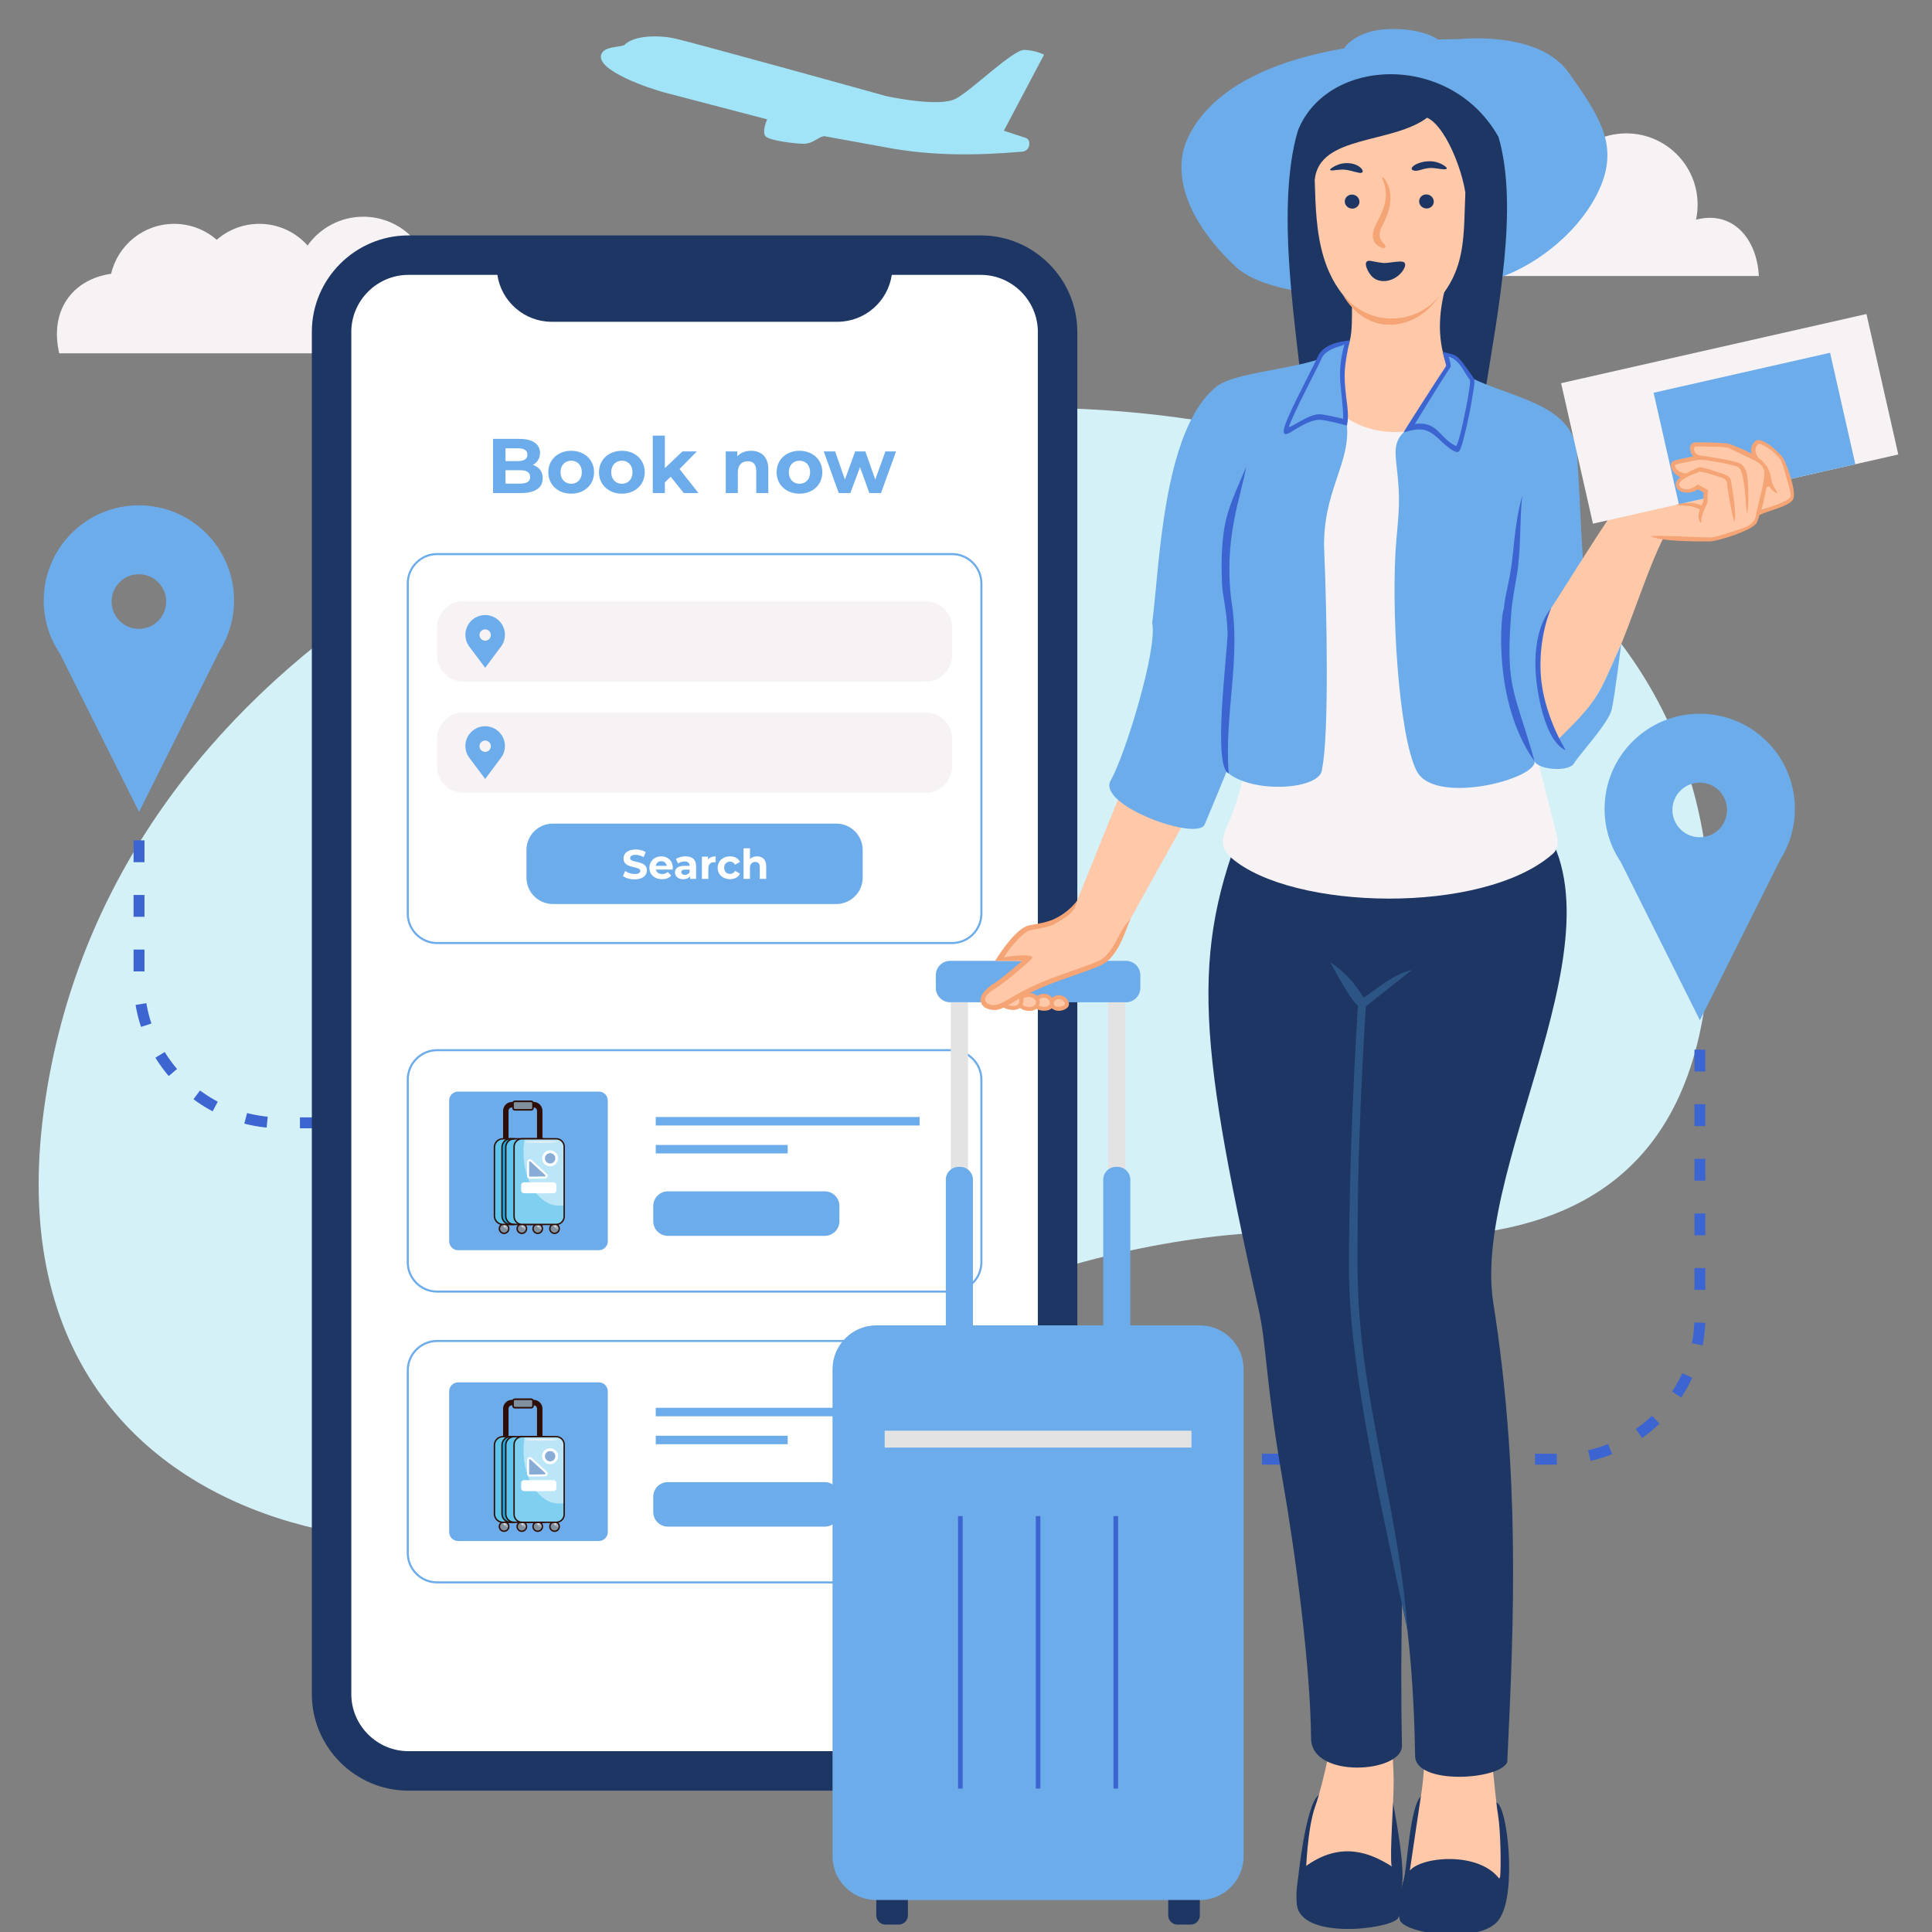
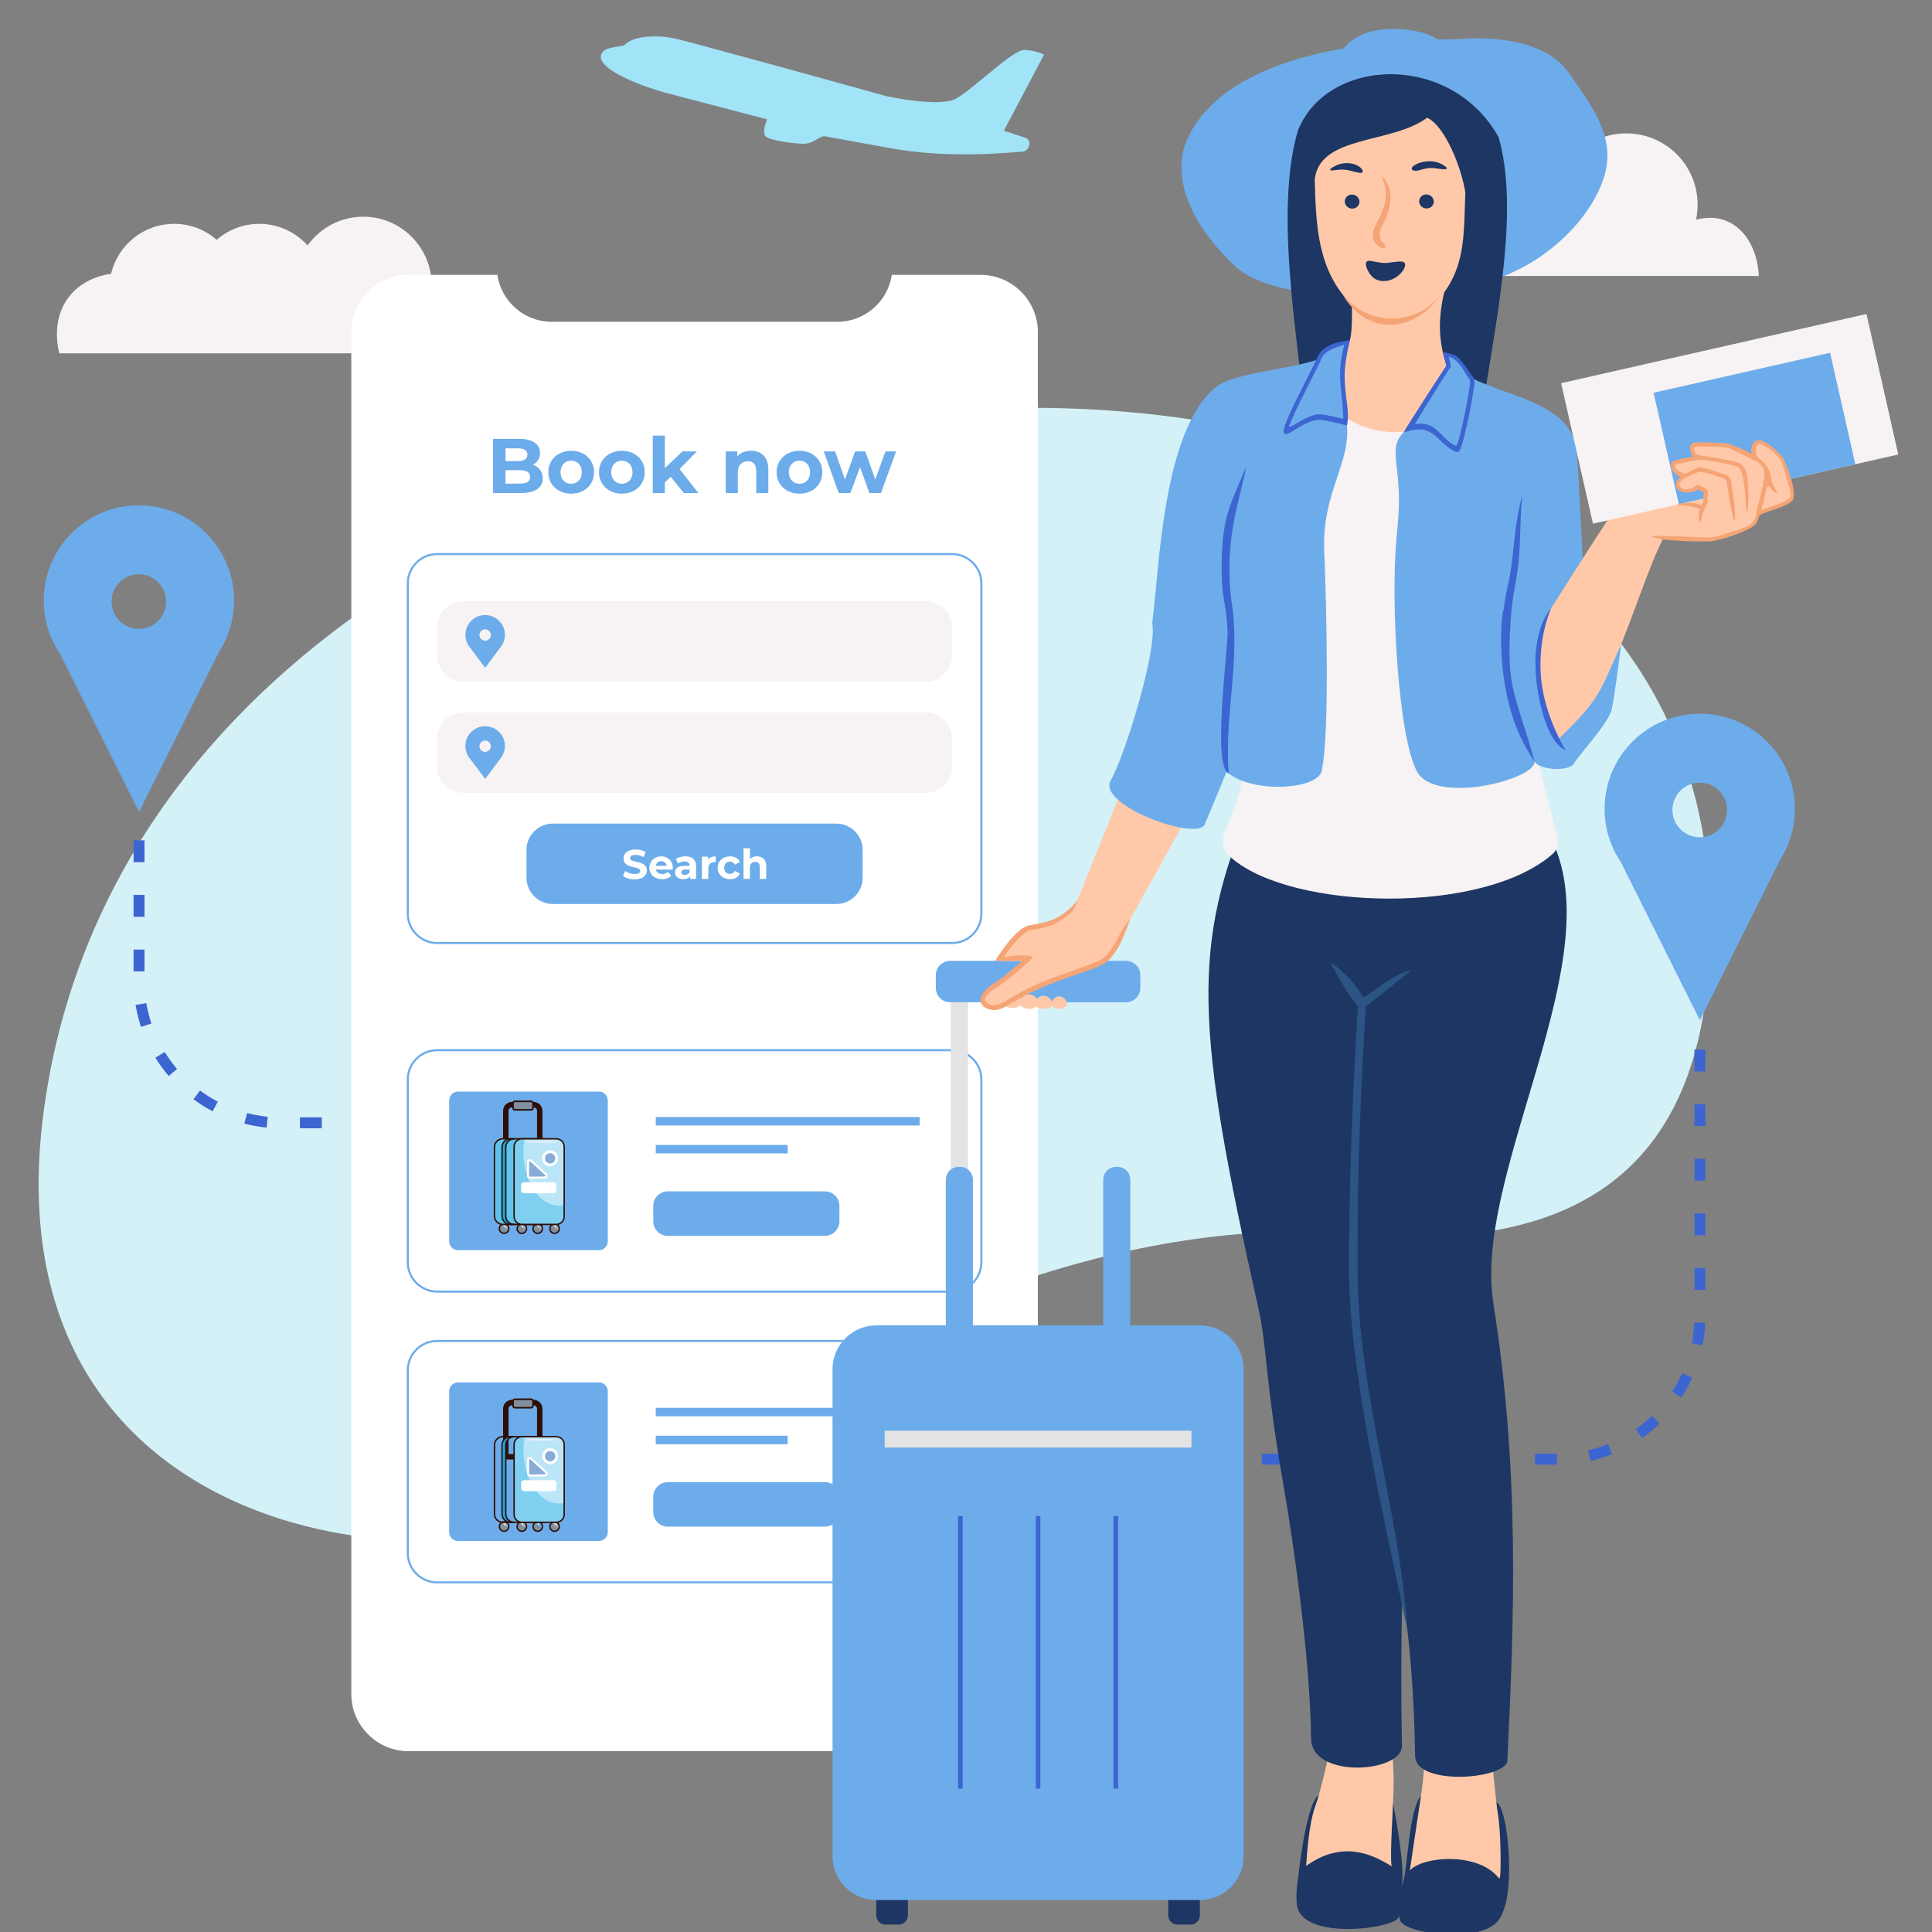
<svg xmlns="http://www.w3.org/2000/svg" width="200" height="200" viewBox="0 0 200 200" fill="none">
  <rect x="0" y="0" width="200" height="200" fill="#808080" stroke="none" />
  <g clip-path="url(#clip0_1538_57447)">
    <path fill-rule="evenodd" clip-rule="evenodd" d="M135.499 28.572C151.023 28.572 166.549 28.572 182.073 28.572C181.881 24.652 179.314 21.754 175.573 22.742C175.68 22.242 175.737 21.722 175.737 21.189C175.737 17.112 172.432 13.807 168.355 13.807C165.871 13.807 163.673 15.034 162.335 16.915C161.054 15.481 159.19 14.578 157.115 14.578C155.354 14.578 153.745 15.229 152.515 16.303C151.285 15.229 149.676 14.578 147.915 14.578C144.601 14.578 141.826 16.881 141.102 19.974C136.966 20.568 134.41 23.907 135.499 28.572Z" fill="#F7F2F3" />
    <path fill-rule="evenodd" clip-rule="evenodd" d="M6.133 36.578C21.006 36.578 35.878 36.578 50.751 36.578C50.566 32.823 48.107 30.046 44.523 30.994C44.626 30.514 44.68 30.016 44.68 29.506C44.68 25.6 41.514 22.434 37.608 22.434C35.229 22.434 33.123 23.61 31.842 25.412C30.614 24.038 28.829 23.172 26.842 23.172C25.154 23.172 23.613 23.796 22.435 24.825C21.257 23.796 19.716 23.172 18.028 23.172C14.854 23.172 12.195 25.379 11.502 28.342C7.54 28.91 5.091 32.109 6.133 36.578Z" fill="#F7F2F3" />
    <path fill-rule="evenodd" clip-rule="evenodd" d="M4.508 115.169C-1.831 163.305 52.95 166.842 71.513 151.382C90.076 135.922 117.978 125.759 139.876 127.75C161.773 129.741 174.665 122.133 176.733 102.021C185.632 15.502 16.325 25.43 4.508 115.169Z" fill="#D4F1F8" />
    <path d="M14.958 89.252H13.827V86.99H14.958V89.252ZM78.535 115.67V116.801H76.274V115.67H78.535ZM72.882 115.67V116.801H70.621V115.67H72.882ZM67.229 115.67V116.801H64.967V115.67H67.229ZM61.576 115.67V116.801H59.314V115.67H61.576ZM55.922 115.67V116.801H53.661V115.67H55.922ZM50.27 115.67V116.801H48.008V115.67H50.27ZM44.616 115.67V116.801H42.355V115.67H44.616ZM38.963 115.67V116.801H36.702V115.67H38.963ZM33.31 115.67V116.801H31.049V115.67H33.31ZM27.717 115.601L27.602 116.726L27.555 116.721L27.459 116.712L27.363 116.701L27.267 116.689L27.171 116.677L27.076 116.665L26.981 116.652L26.886 116.638L26.791 116.623L26.697 116.609L26.602 116.593L26.508 116.577L26.414 116.561L26.32 116.544L26.227 116.526L26.134 116.508L26.04 116.489L25.947 116.47L25.854 116.449L25.762 116.429L25.669 116.408L25.577 116.386L25.485 116.364L25.394 116.341L25.302 116.318L25.29 116.314L25.58 115.221L25.585 115.223L25.67 115.245L25.755 115.266L25.84 115.286L25.926 115.306L26.011 115.326L26.097 115.345L26.183 115.363L26.269 115.381L26.355 115.399L26.442 115.416L26.528 115.432L26.615 115.448L26.702 115.463L26.789 115.478L26.876 115.493L26.963 115.506L27.051 115.52L27.139 115.532L27.227 115.544L27.316 115.556L27.404 115.567L27.492 115.577L27.581 115.587L27.669 115.597L27.717 115.601ZM22.545 114.043L22.015 115.042L22.003 115.036L21.921 114.992L21.84 114.948L21.759 114.904L21.678 114.859L21.598 114.813L21.517 114.768L21.438 114.721L21.358 114.675L21.279 114.627L21.201 114.579L21.122 114.532L21.043 114.483L20.965 114.433L20.887 114.384L20.81 114.334L20.733 114.283L20.656 114.232L20.58 114.181L20.504 114.129L20.428 114.077L20.352 114.024L20.277 113.97L20.203 113.917L20.128 113.863L20.054 113.809L20.03 113.791L20.708 112.886L20.726 112.899L20.795 112.95L20.864 113L20.934 113.05L21.003 113.099L21.073 113.148L21.143 113.196L21.214 113.244L21.284 113.292L21.355 113.339L21.427 113.385L21.499 113.432L21.571 113.478L21.643 113.523L21.715 113.568L21.788 113.613L21.862 113.657L21.935 113.701L22.009 113.744L22.083 113.787L22.157 113.83L22.231 113.872L22.306 113.914L22.381 113.955L22.456 113.995L22.532 114.036L22.545 114.043ZM18.33 110.66L17.467 111.39L17.446 111.366L17.387 111.295L17.328 111.225L17.27 111.154L17.212 111.083L17.155 111.011L17.098 110.939L17.041 110.866L16.985 110.793L16.929 110.72L16.874 110.647L16.819 110.573L16.765 110.499L16.711 110.425L16.657 110.35L16.604 110.275L16.551 110.2L16.498 110.124L16.447 110.048L16.395 109.972L16.344 109.895L16.294 109.818L16.244 109.74L16.194 109.663L16.145 109.585L16.096 109.506L16.087 109.491L17.053 108.904L17.058 108.912L17.103 108.985L17.149 109.057L17.195 109.129L17.241 109.201L17.288 109.272L17.335 109.343L17.382 109.414L17.43 109.485L17.479 109.554L17.528 109.625L17.577 109.694L17.627 109.763L17.677 109.832L17.727 109.901L17.779 109.969L17.83 110.038L17.881 110.106L17.933 110.173L17.985 110.24L18.038 110.306L18.092 110.373L18.145 110.439L18.199 110.504L18.254 110.57L18.309 110.635L18.33 110.66ZM15.675 105.956L14.6 106.306L14.575 106.228L14.546 106.139L14.517 106.05L14.489 105.96L14.462 105.87L14.435 105.78L14.409 105.69L14.383 105.599L14.358 105.508L14.334 105.417L14.31 105.326L14.287 105.234L14.264 105.143L14.242 105.051L14.22 104.958L14.199 104.866L14.178 104.773L14.158 104.681L14.139 104.588L14.12 104.495L14.102 104.401L14.084 104.307L14.067 104.213L14.051 104.119L14.036 104.033L15.151 103.846L15.165 103.927L15.18 104.013L15.196 104.1L15.212 104.187L15.229 104.273L15.247 104.359L15.265 104.445L15.283 104.531L15.302 104.617L15.322 104.703L15.342 104.788L15.363 104.873L15.384 104.958L15.405 105.043L15.427 105.128L15.45 105.212L15.473 105.296L15.497 105.38L15.521 105.463L15.546 105.547L15.571 105.63L15.597 105.713L15.623 105.795L15.65 105.879L15.675 105.956ZM14.958 100.558H13.827V98.297H14.958V100.558ZM14.958 94.905H13.827V92.644H14.958V94.905Z" fill="#3C65D1" />
    <path fill-rule="evenodd" clip-rule="evenodd" d="M14.377 52.312C8.936 52.312 4.526 56.723 4.526 62.163C4.526 64.191 5.139 66.075 6.189 67.641L14.393 84.05L22.703 67.428C23.055 66.873 23.353 66.28 23.59 65.656L23.593 65.65H23.592C24.002 64.566 24.228 63.391 24.228 62.163C24.227 56.723 19.817 52.312 14.377 52.312ZM14.377 59.446C12.816 59.446 11.55 60.712 11.55 62.273C11.55 63.834 12.816 65.099 14.377 65.099C15.937 65.099 17.203 63.833 17.203 62.273C17.203 60.712 15.937 59.446 14.377 59.446Z" fill="#6DACEA" />
    <path fill-rule="evenodd" clip-rule="evenodd" d="M145.189 194.993C145.708 193.936 145.834 186.827 147.216 185.827C148.597 184.827 153.713 186.174 154.901 186.576C156.09 186.977 156.963 195.842 155.328 198.431C153.694 201.019 145.857 197.062 145.189 194.993Z" fill="#1D3663" />
    <path fill-rule="evenodd" clip-rule="evenodd" d="M134.347 194.73C134.347 194.73 135.126 186.827 136.507 185.827C137.889 184.827 144.193 186.576 144.193 186.576C144.193 186.576 145.602 193.621 145.075 195.344C144.547 197.067 135.016 196.799 134.347 194.73Z" fill="#1D3663" />
-     <path fill-rule="evenodd" clip-rule="evenodd" d="M42.273 24.37H101.531C107.027 24.37 111.523 28.867 111.523 34.362V175.375C111.523 180.87 107.027 185.367 101.531 185.367H42.273C36.778 185.367 32.282 180.87 32.282 175.375V34.362C32.281 28.866 36.778 24.37 42.273 24.37Z" fill="#1D3663" />
    <path fill-rule="evenodd" clip-rule="evenodd" d="M92.318 28.455C91.915 31.193 89.543 33.31 86.697 33.31H57.108C54.262 33.31 51.89 31.193 51.487 28.455H42.273C39.033 28.455 36.367 31.121 36.367 34.362V175.374C36.367 178.615 39.033 181.281 42.273 181.281H101.532C104.772 181.281 107.438 178.615 107.438 175.374V34.362C107.438 31.121 104.772 28.456 101.532 28.456H92.318V28.455Z" fill="white" />
    <path d="M45.248 57.251H98.557C99.421 57.251 100.207 57.605 100.776 58.174L100.777 58.174C101.346 58.743 101.7 59.529 101.7 60.394V94.586C101.7 95.451 101.346 96.237 100.777 96.806L100.776 96.806C100.207 97.375 99.421 97.729 98.557 97.729H45.248C44.384 97.729 43.598 97.375 43.028 96.806C42.459 96.237 42.105 95.451 42.105 94.586V60.394C42.105 59.529 42.459 58.743 43.028 58.174C43.598 57.605 44.384 57.251 45.248 57.251ZM98.556 57.465H45.248C44.442 57.465 43.71 57.794 43.179 58.325L43.18 58.325C42.649 58.856 42.319 59.589 42.319 60.394V94.586C42.319 95.391 42.649 96.124 43.18 96.654C43.71 97.185 44.443 97.515 45.248 97.515H98.556C99.362 97.515 100.094 97.186 100.625 96.655C101.155 96.124 101.485 95.391 101.485 94.586V60.394C101.485 59.588 101.156 58.856 100.625 58.325C100.094 57.794 99.362 57.465 98.556 57.465Z" fill="#6DACEA" />
    <path d="M45.248 108.608H98.556C99.421 108.608 100.206 108.961 100.776 109.531H100.776C101.346 110.1 101.699 110.886 101.699 111.75V130.67C101.699 131.534 101.346 132.32 100.776 132.89C100.207 133.459 99.421 133.813 98.556 133.813H45.248C44.383 133.813 43.598 133.459 43.028 132.89C42.459 132.321 42.105 131.534 42.105 130.67V111.75C42.105 110.886 42.458 110.1 43.028 109.531C43.598 108.961 44.384 108.608 45.248 108.608ZM98.556 108.822H45.248C44.443 108.822 43.71 109.151 43.179 109.682L43.18 109.682C42.649 110.213 42.319 110.945 42.319 111.75V130.67C42.319 131.475 42.648 132.207 43.18 132.738C43.71 133.269 44.443 133.599 45.248 133.599H98.556C99.362 133.599 100.094 133.269 100.625 132.738C101.155 132.207 101.485 131.475 101.485 130.67V111.75C101.485 110.945 101.156 110.213 100.625 109.682L100.625 109.682C100.094 109.151 99.362 108.822 98.556 108.822Z" fill="#6DACEA" />
    <path fill-rule="evenodd" clip-rule="evenodd" d="M45.248 138.817H98.556C100.226 138.817 101.592 140.183 101.592 141.853V160.773C101.592 162.442 100.226 163.808 98.556 163.808H45.248C43.578 163.808 42.212 162.442 42.212 160.773V141.853C42.213 140.183 43.578 138.817 45.248 138.817Z" fill="white" />
    <path d="M45.248 138.71H98.556C99.421 138.71 100.207 139.064 100.776 139.633C101.345 140.203 101.699 140.989 101.699 141.853V160.773C101.699 161.637 101.346 162.423 100.776 162.992C100.207 163.562 99.421 163.915 98.556 163.915H45.248C44.383 163.915 43.598 163.562 43.028 162.992C42.459 162.423 42.105 161.637 42.105 160.773V141.853C42.105 140.989 42.459 140.203 43.028 139.634C43.598 139.064 44.383 138.71 45.248 138.71ZM98.556 138.925H45.248C44.443 138.925 43.71 139.254 43.18 139.785L43.179 139.785C42.648 140.315 42.319 141.048 42.319 141.853V160.773C42.319 161.578 42.648 162.31 43.18 162.841C43.711 163.372 44.443 163.701 45.248 163.701H98.556C99.362 163.701 100.094 163.372 100.625 162.841C101.155 162.31 101.485 161.578 101.485 160.773V141.853C101.485 141.048 101.156 140.316 100.625 139.785L100.625 139.785C100.094 139.254 99.362 138.925 98.556 138.925Z" fill="#6DACEA" />
    <path d="M55.158 48.123C55.615 47.883 55.904 47.45 55.904 46.889C55.904 46.016 55.182 45.432 53.781 45.432H51.041V51.04H53.941C55.415 51.04 56.184 50.479 56.184 49.509C56.184 48.804 55.783 48.324 55.158 48.123ZM53.62 46.409C54.253 46.409 54.598 46.626 54.598 47.066C54.598 47.507 54.253 47.731 53.62 47.731H52.331V46.41H53.62V46.409ZM53.844 50.062H52.33V48.676H53.844C54.517 48.676 54.878 48.901 54.878 49.373C54.878 49.854 54.518 50.062 53.844 50.062ZM59.132 51.104C60.502 51.104 61.495 50.183 61.495 48.885C61.495 47.587 60.502 46.666 59.132 46.666C57.762 46.666 56.761 47.587 56.761 48.885C56.761 50.182 57.762 51.104 59.132 51.104ZM59.132 50.078C58.507 50.078 58.026 49.629 58.026 48.884C58.026 48.14 58.507 47.691 59.132 47.691C59.757 47.691 60.23 48.14 60.23 48.884C60.229 49.63 59.757 50.078 59.132 50.078ZM64.379 51.104C65.749 51.104 66.742 50.183 66.742 48.885C66.742 47.587 65.749 46.666 64.379 46.666C63.009 46.666 62.007 47.587 62.007 48.885C62.008 50.182 63.009 51.104 64.379 51.104ZM64.379 50.078C63.754 50.078 63.273 49.629 63.273 48.884C63.273 48.14 63.754 47.691 64.379 47.691C65.004 47.691 65.477 48.14 65.477 48.884C65.477 49.63 65.004 50.078 64.379 50.078ZM70.788 51.04H72.302L70.347 48.556L72.141 46.729H70.651L68.825 48.46V45.095H67.575V51.039H68.825V49.941L69.426 49.349L70.788 51.04ZM77.749 46.666C77.165 46.666 76.66 46.866 76.323 47.234V46.73H75.13V51.04H76.379V48.908C76.379 48.115 76.812 47.747 77.413 47.747C77.966 47.747 78.286 48.067 78.286 48.764V51.04H79.536V48.572C79.536 47.258 78.767 46.666 77.749 46.666ZM82.764 51.104C84.134 51.104 85.127 50.183 85.127 48.885C85.127 47.587 84.134 46.666 82.764 46.666C81.394 46.666 80.393 47.587 80.393 48.885C80.393 50.182 81.394 51.104 82.764 51.104ZM82.764 50.078C82.139 50.078 81.659 49.629 81.659 48.884C81.659 48.14 82.139 47.691 82.764 47.691C83.389 47.691 83.862 48.14 83.862 48.884C83.862 49.63 83.389 50.078 82.764 50.078ZM91.657 46.73L90.607 49.646L89.582 46.73H88.524L87.467 49.646L86.45 46.73H85.272L86.826 51.04H88.028L89.029 48.364L89.998 51.04H91.2L92.763 46.73H91.657Z" fill="#6DACEA" />
    <path fill-rule="evenodd" clip-rule="evenodd" d="M47.973 62.239H95.832C97.331 62.239 98.557 63.465 98.557 64.964V67.836C98.557 69.335 97.331 70.561 95.832 70.561H47.973C46.474 70.561 45.248 69.335 45.248 67.836V64.964C45.248 63.465 46.474 62.239 47.973 62.239Z" fill="#F7F2F3" />
    <path fill-rule="evenodd" clip-rule="evenodd" d="M47.973 73.749H95.832C97.331 73.749 98.557 74.976 98.557 76.474V79.346C98.557 80.845 97.331 82.071 95.832 82.071H47.973C46.474 82.071 45.248 80.845 45.248 79.346V76.474C45.248 74.975 46.474 73.749 47.973 73.749Z" fill="#F7F2F3" />
    <path fill-rule="evenodd" clip-rule="evenodd" d="M57.224 85.26H86.58C88.079 85.26 89.305 86.486 89.305 87.985V90.857C89.305 92.355 88.079 93.582 86.58 93.582H57.224C55.725 93.582 54.499 92.355 54.499 90.857V87.985C54.499 86.486 55.725 85.26 57.224 85.26Z" fill="#6DACEA" />
    <path fill-rule="evenodd" clip-rule="evenodd" d="M47.415 113H62.001C62.505 113 62.918 113.412 62.918 113.917V128.503C62.918 129.007 62.505 129.42 62.001 129.42H47.415C46.911 129.42 46.498 129.007 46.498 128.503V113.917C46.498 113.412 46.911 113 47.415 113Z" fill="#6DACEA" />
    <path fill-rule="evenodd" clip-rule="evenodd" d="M67.883 115.633H95.198V116.511H67.883V115.633Z" fill="#6DACEA" />
    <path fill-rule="evenodd" clip-rule="evenodd" d="M67.883 118.525H81.541V119.402H67.883V118.525Z" fill="#6DACEA" />
    <path fill-rule="evenodd" clip-rule="evenodd" d="M69.134 123.327H85.388C86.218 123.327 86.897 124.006 86.897 124.836V126.426C86.897 127.256 86.218 127.935 85.388 127.935H69.134C68.305 127.935 67.625 127.256 67.625 126.426V124.836C67.625 124.006 68.304 123.327 69.134 123.327Z" fill="#6DACEA" />
    <path fill-rule="evenodd" clip-rule="evenodd" d="M47.415 143.103H62.001C62.505 143.103 62.918 143.515 62.918 144.02V158.606C62.918 159.11 62.505 159.523 62.001 159.523H47.415C46.911 159.523 46.498 159.11 46.498 158.606V144.02C46.498 143.515 46.911 143.103 47.415 143.103Z" fill="#6DACEA" />
    <path fill-rule="evenodd" clip-rule="evenodd" d="M67.883 145.736H95.198V146.614H67.883V145.736Z" fill="#6DACEA" />
    <path fill-rule="evenodd" clip-rule="evenodd" d="M67.883 148.627H81.541V149.505H67.883V148.627Z" fill="#6DACEA" />
    <path fill-rule="evenodd" clip-rule="evenodd" d="M69.134 153.429H85.388C86.218 153.429 86.897 154.108 86.897 154.938V156.528C86.897 157.358 86.218 158.037 85.388 158.037H69.134C68.305 158.037 67.625 157.358 67.625 156.528V154.938C67.625 154.108 68.304 153.429 69.134 153.429Z" fill="#6DACEA" />
    <path d="M65.701 91.031C66.555 91.031 66.969 90.604 66.969 90.105C66.969 89.007 65.231 89.388 65.231 88.837C65.231 88.648 65.389 88.494 65.799 88.494C66.064 88.494 66.35 88.571 66.628 88.729L66.841 88.204C66.564 88.029 66.179 87.939 65.803 87.939C64.954 87.939 64.544 88.362 64.544 88.871C64.544 89.981 66.282 89.597 66.282 90.156C66.282 90.339 66.115 90.476 65.705 90.476C65.347 90.476 64.971 90.348 64.719 90.165L64.484 90.685C64.749 90.89 65.227 91.031 65.701 91.031ZM69.647 89.839C69.647 89.1 69.126 88.648 68.451 88.648C67.751 88.648 67.226 89.143 67.226 89.83C67.226 90.513 67.742 91.013 68.537 91.013C68.951 91.013 69.271 90.885 69.484 90.642L69.13 90.258C68.972 90.407 68.797 90.48 68.554 90.48C68.203 90.48 67.96 90.304 67.896 90.018H69.634C69.638 89.963 69.647 89.891 69.647 89.839ZM68.455 89.152C68.754 89.152 68.972 89.34 69.019 89.63H67.887C67.934 89.335 68.152 89.152 68.455 89.152ZM70.953 88.648C70.586 88.648 70.215 88.746 69.963 88.926L70.202 89.391C70.368 89.259 70.62 89.177 70.863 89.177C71.222 89.177 71.393 89.344 71.393 89.63H70.863C70.163 89.63 69.877 89.912 69.877 90.318C69.877 90.715 70.198 91.014 70.735 91.014C71.073 91.014 71.312 90.903 71.436 90.693V90.979H72.059V89.668C72.059 88.972 71.654 88.648 70.953 88.648ZM70.902 90.565C70.668 90.565 70.527 90.454 70.527 90.288C70.527 90.134 70.625 90.019 70.937 90.019H71.394V90.254C71.317 90.463 71.124 90.565 70.902 90.565ZM73.298 88.985V88.682H72.661V90.979H73.327V89.895C73.327 89.455 73.571 89.254 73.938 89.254C73.99 89.254 74.032 89.258 74.088 89.263V88.648C73.733 88.648 73.46 88.763 73.298 88.985ZM75.574 91.014C76.056 91.014 76.436 90.8 76.603 90.433L76.086 90.151C75.963 90.373 75.779 90.467 75.57 90.467C75.233 90.467 74.968 90.232 74.968 89.831C74.968 89.429 75.232 89.195 75.57 89.195C75.779 89.195 75.963 89.293 76.086 89.511L76.603 89.233C76.436 88.858 76.056 88.648 75.574 88.648C74.826 88.648 74.293 89.139 74.293 89.831C74.293 90.523 74.826 91.014 75.574 91.014ZM78.367 88.648C78.072 88.648 77.816 88.742 77.636 88.921V87.811H76.97V90.98H77.636V89.844C77.636 89.421 77.867 89.225 78.187 89.225C78.482 89.225 78.653 89.395 78.653 89.767V90.98H79.319V89.665C79.319 88.964 78.909 88.648 78.367 88.648Z" fill="white" />
    <path fill-rule="evenodd" clip-rule="evenodd" d="M50.223 63.67C49.093 63.67 48.176 64.586 48.176 65.717C48.176 66.138 48.304 66.53 48.522 66.855L50.227 69.13L51.953 66.811C52.16 66.486 52.27 66.102 52.27 65.716C52.27 64.586 51.354 63.67 50.223 63.67ZM50.223 65.152C49.899 65.152 49.636 65.415 49.636 65.739C49.636 66.063 49.899 66.327 50.223 66.327C50.547 66.327 50.81 66.063 50.81 65.739C50.811 65.415 50.548 65.152 50.223 65.152Z" fill="#6DACEA" />
    <path fill-rule="evenodd" clip-rule="evenodd" d="M108.082 5.659L103.92 13.533L106.181 14.274C106.815 14.481 106.666 15.726 105.689 15.712C101.173 16.09 96.422 16.181 91.512 15.22L85.303 14.092C84.649 14.215 84.201 14.843 83.278 14.883C82.641 14.911 79.59 14.581 79.226 14.084C78.909 13.653 79.282 12.626 79.417 12.356L68.784 9.573C67.317 9.19 61.628 7.294 62.249 5.62C62.533 4.855 63.711 4.931 64.593 4.693C65.673 3.553 68.48 3.662 69.902 3.992C72.04 4.488 89.272 9.256 91.687 9.936C91.687 9.936 97.226 11.173 98.982 10.199C100.738 9.225 104.859 5.136 106.034 5.168C107.209 5.199 108.082 5.659 108.082 5.659Z" fill="#A1E3F7" />
-     <path fill-rule="evenodd" clip-rule="evenodd" d="M116.5 103.755H114.713V132.881L116.5 132.833V103.755Z" fill="#E3E3E3" />
    <path d="M176.538 110.916H175.407V108.655H176.538V110.916ZM109.119 150.485H110.282V151.615H109.119V150.485ZM113.674 151.615V150.485H115.935V151.615H113.674ZM119.327 151.615V150.485H121.588V151.615H119.327ZM124.98 151.615V150.485H127.242V151.615H124.98ZM130.633 151.615V150.485H132.894V151.615H130.633ZM136.286 151.615V150.485H138.548V151.615H136.286ZM141.939 151.615V150.485H144.201V151.615H141.939ZM147.593 151.615V150.485H149.854V151.615H147.593ZM153.246 151.615V150.485H155.507V151.615H153.246ZM158.899 151.615V150.485H161.16V151.615H158.899ZM164.653 151.231L164.397 150.13L164.439 150.12L164.525 150.1L164.61 150.079L164.695 150.058L164.779 150.037L164.864 150.015L164.949 149.992L165.033 149.969L165.117 149.945L165.2 149.921L165.284 149.896L165.367 149.871L165.45 149.846L165.533 149.819L165.615 149.793L165.698 149.765L165.78 149.738L165.862 149.71L165.944 149.681L166.025 149.652L166.106 149.622L166.187 149.592L166.268 149.562L166.348 149.531L166.429 149.499L166.469 149.483L166.893 150.532L166.846 150.55L166.759 150.585L166.672 150.618L166.584 150.651L166.497 150.684L166.409 150.716L166.321 150.747L166.233 150.778L166.144 150.808L166.055 150.838L165.966 150.867L165.877 150.897L165.788 150.925L165.698 150.953L165.607 150.98L165.517 151.006L165.427 151.032L165.336 151.058L165.245 151.083L165.154 151.108L165.063 151.132L164.971 151.155L164.88 151.177L164.788 151.2L164.695 151.222L164.653 151.231ZM169.983 148.859L169.332 147.935L169.362 147.914L169.431 147.864L169.501 147.815L169.57 147.765L169.638 147.714L169.707 147.663L169.775 147.612L169.843 147.561L169.91 147.509L169.977 147.457L170.044 147.403L170.11 147.35L170.176 147.297L170.242 147.243L170.308 147.188L170.373 147.133L170.437 147.078L170.502 147.023L170.566 146.967L170.63 146.91L170.694 146.854L170.757 146.797L170.82 146.739L170.882 146.681L170.944 146.624L171.005 146.565L171.012 146.559L171.797 147.373L171.786 147.383L171.719 147.446L171.652 147.509L171.585 147.571L171.518 147.633L171.449 147.695L171.381 147.756L171.312 147.817L171.242 147.877L171.173 147.937L171.103 147.997L171.033 148.056L170.962 148.114L170.891 148.173L170.82 148.23L170.748 148.288L170.676 148.345L170.604 148.401L170.531 148.457L170.458 148.514L170.384 148.569L170.31 148.624L170.236 148.678L170.162 148.733L170.087 148.786L170.012 148.839L169.983 148.859ZM174.045 144.673L173.097 144.056L173.124 144.015L173.17 143.943L173.216 143.871L173.262 143.799L173.307 143.727L173.352 143.654L173.396 143.581L173.44 143.507L173.483 143.434L173.526 143.36L173.569 143.285L173.611 143.211L173.653 143.136L173.694 143.061L173.734 142.986L173.775 142.91L173.815 142.834L173.854 142.758L173.893 142.682L173.932 142.605L173.97 142.528L174.008 142.451L174.045 142.373L174.082 142.295L174.118 142.217L174.148 142.152L175.177 142.619L175.144 142.691L175.105 142.775L175.066 142.859L175.025 142.943L174.985 143.026L174.943 143.109L174.902 143.193L174.86 143.275L174.817 143.357L174.774 143.439L174.731 143.52L174.687 143.602L174.642 143.683L174.597 143.763L174.552 143.844L174.506 143.924L174.459 144.004L174.412 144.084L174.365 144.163L174.317 144.242L174.269 144.321L174.22 144.399L174.171 144.477L174.121 144.555L174.071 144.632L174.045 144.673ZM176.252 139.271L175.142 139.057L175.153 139L175.17 138.914L175.185 138.827L175.201 138.74L175.216 138.653L175.23 138.566L175.244 138.479L175.257 138.391L175.269 138.303L175.281 138.215L175.293 138.127L175.304 138.038L175.314 137.95L175.324 137.862L175.334 137.773L175.343 137.684L175.351 137.595L175.358 137.505L175.366 137.416L175.372 137.326L175.378 137.236L175.384 137.147L175.388 137.057L175.393 136.966L175.396 136.899L176.526 136.943L176.523 137.017L176.518 137.114L176.513 137.211L176.507 137.309L176.5 137.406L176.493 137.502L176.486 137.599L176.478 137.695L176.469 137.791L176.459 137.888L176.449 137.984L176.439 138.08L176.427 138.175L176.415 138.271L176.403 138.366L176.389 138.461L176.376 138.556L176.361 138.651L176.347 138.745L176.331 138.839L176.315 138.934L176.299 139.027L176.281 139.121L176.264 139.215L176.252 139.271ZM176.538 133.529H175.407V131.267H176.538V133.529ZM176.538 127.876H175.407V125.614H176.538V127.876ZM176.538 122.222H175.407V119.961H176.538V122.222ZM176.538 116.57H175.407V114.308H176.538V116.57Z" fill="#3C65D1" />
    <path fill-rule="evenodd" clip-rule="evenodd" d="M175.957 73.884C170.516 73.884 166.106 78.294 166.106 83.735C166.106 85.762 166.719 87.646 167.769 89.212L175.973 105.621L184.284 88.999C184.636 88.444 184.933 87.85 185.17 87.227L185.173 87.221H185.172C185.582 86.137 185.807 84.963 185.807 83.735C185.807 78.294 181.397 73.884 175.957 73.884ZM175.957 81.018C174.395 81.018 173.13 82.284 173.13 83.845C173.13 85.406 174.395 86.671 175.957 86.671C177.518 86.671 178.783 85.405 178.783 83.845C178.783 82.284 177.518 81.018 175.957 81.018Z" fill="#6DACEA" />
    <path fill-rule="evenodd" clip-rule="evenodd" d="M116.564 99.467H98.356C97.541 99.467 96.874 100.134 96.874 100.949V102.273C96.874 103.088 97.541 103.754 98.356 103.754H116.564C117.38 103.754 118.046 103.087 118.046 102.273V100.949C118.046 100.134 117.38 99.467 116.564 99.467Z" fill="#6DACEA" />
    <path fill-rule="evenodd" clip-rule="evenodd" d="M100.208 103.755L98.421 103.755V133.144L100.208 133.095V103.755Z" fill="#E3E3E3" />
    <path fill-rule="evenodd" clip-rule="evenodd" d="M122.315 85.614L116.045 96.883L111.076 94.293L115.784 82.635C116.109 81.828 123.188 83.671 122.315 85.614Z" fill="#FFC9A9" />
    <path fill-rule="evenodd" clip-rule="evenodd" d="M109.132 103.346C109.816 102.674 110.891 103.819 110.276 104.228C109.433 104.79 108.35 104.115 109.132 103.346Z" fill="#FFC9A9" />
    <path fill-rule="evenodd" clip-rule="evenodd" d="M107.269 103.495C106.801 104.099 107.502 104.425 108.1 104.426C109.145 104.429 109.06 103.742 108.703 103.37C108.366 103.019 107.718 102.912 107.269 103.495Z" fill="#FFC9A9" />
    <path fill-rule="evenodd" clip-rule="evenodd" d="M107.334 104.081C107.772 103.23 106.558 102.567 105.864 103.187C104.657 104.264 106.919 104.887 107.334 104.081Z" fill="#FFC9A9" />
    <path fill-rule="evenodd" clip-rule="evenodd" d="M151.165 4.047C151.165 4.047 159.262 3.147 162.355 7.477C165.448 11.807 167.36 14.731 165.897 18.779C164.435 22.828 160.219 26.934 155.27 28.733C150.322 30.532 132.895 32.313 127.834 27.534C122.774 22.754 121.307 17.881 122.937 14.338C124.568 10.795 129.967 4.16 151.165 4.047Z" fill="#6DACEA" />
    <path fill-rule="evenodd" clip-rule="evenodd" d="M134.367 13.503C131.902 21.696 134.429 35.365 134.725 40.104L153.667 41.03C155.11 31.956 157.222 21.37 155.122 14.171C150.141 5.346 137.386 5.919 134.367 13.503Z" fill="#1D3663" />
    <path fill-rule="evenodd" clip-rule="evenodd" d="M154.168 179.24C154.168 179.24 154.828 186.475 155.087 187.981C155.346 189.487 155.398 193.277 155.294 194.264C155.19 195.251 150.879 193.33 150.879 193.33L145.945 193.642C145.945 193.642 146.879 187.306 147.191 185.28C147.503 183.255 147.623 178.462 147.623 178.462L154.168 179.24Z" fill="#FFC9A9" />
    <path fill-rule="evenodd" clip-rule="evenodd" d="M155.444 194.853C155.737 195.366 155.678 196.413 155.553 197.693C155.174 201.6 145.349 200.337 144.914 198.753C144.592 197.597 144.808 194.996 145.945 193.643C147.241 192.102 153.595 191.616 155.444 194.853Z" fill="#1D3663" />
    <path fill-rule="evenodd" clip-rule="evenodd" d="M143.96 177.695C143.785 177.294 144.272 182.005 144.272 184.395C144.272 186.784 143.849 191.859 144.059 193.212C144.268 194.565 135.195 193.677 135.195 193.677C135.195 193.677 135.337 189.225 136.169 186.94C137 184.655 138.195 178.733 138.195 177.85C138.194 176.967 143.942 177.671 143.96 177.695Z" fill="#FFC9A9" />
    <path fill-rule="evenodd" clip-rule="evenodd" d="M134.245 197.12C134.602 200.778 143.439 199.769 144.632 198.677C145.256 198.106 145.67 194.161 143.852 193.069C142.083 192.006 138.913 190.387 135.043 193.284C134.18 193.928 134.156 196.202 134.245 197.12Z" fill="#1D3663" />
    <path fill-rule="evenodd" clip-rule="evenodd" d="M154.583 134.852C157.331 152.316 156.767 167.291 156.031 182.418C155.242 184.279 146.534 184.804 146.493 181.789C146.385 174.857 145.875 169.371 145.166 164.794C145.038 170.114 145.026 175.429 145.127 180.713C145.181 183.537 135.758 184.182 135.722 179.968C135.654 172.415 134.078 160.676 132.806 153.4C130.97 142.896 131.176 139.463 130.262 135.396C123.745 106.397 123.268 97.876 129.556 83.172L157.156 82.685C170.743 93.506 152.204 119.725 154.583 134.852Z" fill="#1D3663" />
    <path d="M140.541 131.327C140.541 128.832 140.514 123.613 140.734 117.578C140.892 113.287 141.11 108.588 141.395 104.186L146.15 100.417C144.349 100.773 142.642 102.296 141.163 103.275C140.346 101.925 139.222 100.587 137.712 99.623C138.217 100.535 139.841 103.578 140.57 104.114C140.286 108.497 140.069 113.198 139.911 117.504C139.689 123.586 139.641 128.802 139.641 131.274C139.641 142.078 143.439 157.876 145.707 168.829C144.836 156 140.541 144.229 140.541 131.327Z" fill="#2C5484" />
    <path fill-rule="evenodd" clip-rule="evenodd" d="M127.425 84.571C130.715 76.625 129.326 64.153 128.103 57.662C126.752 50.485 128.416 44.451 129.144 42.787C129.873 41.122 134.638 39.032 134.638 39.032L153.692 41.122C153.692 41.122 158.789 49.236 158.789 53.189C158.789 77.446 153.042 54.51 161.077 86.113C161.262 86.84 161.445 87.774 160.742 88.392C153.504 94.757 133.722 94.244 127.461 88.799C125.97 87.503 126.718 86.277 127.425 84.571Z" fill="#F7F2F3" />
    <path fill-rule="evenodd" clip-rule="evenodd" d="M148.854 4.087C148.854 4.087 147.257 2.895 143.771 3.007C140.285 3.12 139.132 5.002 139.132 5.002L148.854 4.087Z" fill="#6DACEA" />
    <path fill-rule="evenodd" clip-rule="evenodd" d="M149.872 37.554C153.992 41.217 162.791 40.845 163.253 46.938C163.792 55.028 163.768 62.041 165.235 69.934L156.649 74.61C156.109 71.625 156.003 69.961 155.831 69.016C155.606 67.779 154.932 50.798 154.481 49.449C154.032 48.099 149.872 37.554 149.872 37.554Z" fill="#6DACEA" />
    <path fill-rule="evenodd" clip-rule="evenodd" d="M137.451 36.837C134.185 38.28 127.874 38.479 125.929 40.024C120.3 44.493 120.022 59.061 119.274 64.481C119.853 67.248 116.408 78.326 114.985 80.779C113.492 83.352 123.951 87.119 124.707 85.35C125.696 83.034 129.388 74.148 129.444 73.152C129.557 71.184 129.707 59.822 130.381 58.248C131.056 56.674 136.403 49.855 136.403 49.855L137.451 36.837Z" fill="#6DACEA" />
    <path fill-rule="evenodd" clip-rule="evenodd" d="M139.978 30.535L149.576 29.941C148.78 33.193 148.867 35.728 150.098 38.764C151.797 42.958 147.673 44.957 143.808 44.709C139.514 44.433 135.583 41.218 138.059 37.689C140.298 35.999 139.878 34.174 139.978 30.535Z" fill="#FFC9A9" />
    <path fill-rule="evenodd" clip-rule="evenodd" d="M136.1 18.619C136.252 23.921 136.374 29.937 142.361 33.317C143.973 34.293 144.878 34.271 146.439 33.215C151.991 29.231 151.458 25.014 151.692 19.946C151.308 17.373 149.584 13.034 147.737 12.185C144.062 14.931 136.558 13.95 136.1 18.619Z" fill="#FFC9A9" />
    <path d="M143.102 23.347C142.529 24.392 142.97 24.96 143.217 25.182C143.632 25.556 143.362 25.82 142.97 25.633C142.379 25.348 141.667 24.71 142.477 23.151C143.328 21.507 143.896 20.279 143.058 18.379C142.987 18.025 145.048 19.794 143.102 23.347Z" fill="#F5A475" />
    <path fill-rule="evenodd" clip-rule="evenodd" d="M140.716 17.893C140.465 17.852 140.086 17.742 139.773 17.667C139.024 17.487 138.728 17.564 138.029 17.634C137.113 17.726 138.309 17.04 138.903 16.934C140.727 16.606 141.615 18.038 140.716 17.893Z" fill="#1D3663" />
    <path fill-rule="evenodd" clip-rule="evenodd" d="M146.297 17.636C145.555 17.343 147.476 16.267 148.987 16.876C149.574 17.113 150.356 17.667 149.103 17.492C148.166 17.361 147.995 17.32 147.061 17.586C146.806 17.658 146.536 17.73 146.297 17.636Z" fill="#1D3663" />
    <path fill-rule="evenodd" clip-rule="evenodd" d="M139.212 20.83C139.198 21.231 139.527 21.574 139.946 21.595C140.365 21.617 140.715 21.309 140.728 20.909C140.742 20.507 140.413 20.165 139.996 20.142C139.576 20.121 139.225 20.428 139.212 20.83Z" fill="#1D3663" />
    <path fill-rule="evenodd" clip-rule="evenodd" d="M146.908 20.816C146.894 21.217 147.223 21.56 147.642 21.582C148.061 21.603 148.411 21.297 148.424 20.895C148.438 20.494 148.109 20.151 147.691 20.129C147.272 20.107 146.921 20.415 146.908 20.816Z" fill="#1D3663" />
    <path fill-rule="evenodd" clip-rule="evenodd" d="M138.967 30.453C141.806 33.977 146.706 33.61 149.035 30.575C146.729 34.212 141.62 35.079 138.967 30.453Z" fill="#F5A475" />
    <path fill-rule="evenodd" clip-rule="evenodd" d="M172.174 55.733C168.95 62.157 166.535 74.361 160.272 77.134C155.526 79.235 156.506 71.351 157.248 69.06C157.626 67.896 158.304 66.467 159.485 64.538C160.594 63.181 166.954 52.576 168.086 51.604C168.24 51.472 168.44 51.398 168.67 51.375C169.048 51.126 169.617 50.883 170.412 50.751C171.946 50.495 178.21 50.684 178.21 50.684L181.733 53.999C181.405 54.607 178.228 55.796 177.503 55.802C176.909 55.806 172.227 55.626 172.174 55.733Z" fill="#FFC9A9" />
    <path fill-rule="evenodd" clip-rule="evenodd" d="M193.215 32.506L161.605 39.667L164.9 54.21L196.51 47.048L193.215 32.506Z" fill="#F7F2F3" />
    <path fill-rule="evenodd" clip-rule="evenodd" d="M189.449 36.518L171.18 40.657L173.794 52.195L192.063 48.056L189.449 36.518Z" fill="#6DACEA" />
    <path fill-rule="evenodd" clip-rule="evenodd" d="M158.867 78.838C158.938 80.703 148.503 83.372 146.663 79.827C144.741 76.126 143.973 62.539 144.547 55.955C144.811 52.939 144.977 51.726 144.606 48.527C144.366 46.449 144.303 45.442 145.785 44.365C147.598 43.046 150.582 40.103 150.053 38.655L149.73 37.771L150.39 37.992C150.39 37.992 157.986 45.481 156.636 51.554C155.287 57.626 155.505 66.558 155.831 69.017C156.157 71.475 158.867 78.838 158.867 78.838Z" fill="#6DACEA" />
    <path fill-rule="evenodd" clip-rule="evenodd" d="M134.892 38.379L139.401 43.719C139.95 47.922 136.814 50.878 137.084 57.068C137.354 63.269 137.597 76.109 136.862 79.559C136.892 81.791 129.488 82.23 126.973 79.879C126.224 79.179 126.739 77.049 126.73 75.704C126.719 74.274 126.107 73.077 125.949 71.754C125.255 65.947 126.42 59.629 126.307 56.117C126.124 50.371 124.996 38.428 134.892 38.379Z" fill="#6DACEA" />
    <path fill-rule="evenodd" clip-rule="evenodd" d="M167.822 66.694C167.822 66.694 167.168 71.993 166.851 73.423C166.533 74.852 163.463 78.133 162.934 79.033C162.405 79.933 159.2 79.713 158.837 78.769L156.23 72.005L155.692 67.363L160.308 63.36C158.518 69.086 159.366 73.476 161.223 76.628C165.496 72.409 165.39 72.184 167.822 66.694Z" fill="#6DACEA" />
    <path d="M155.679 63.049C155.416 63.207 154.401 72.549 158.868 78.838C158.39 77.126 157.965 75.795 157.605 74.667C156.435 70.996 155.965 69.521 156.453 63.338C156.548 62.142 156.798 60.895 157.007 59.654C157.485 56.801 157.286 54.112 157.584 51.299C156.702 54.534 156.775 56.935 156.306 59.565C156.1 60.721 155.777 61.8 155.679 63.049Z" fill="#3C65D1" />
    <path fill-rule="evenodd" clip-rule="evenodd" d="M151.176 45.809C150.883 46.772 150.759 46.576 150.07 46.175C149.381 45.774 148.597 44.482 147.879 44.282C147.161 44.083 145.785 44.365 145.785 44.365C145.785 44.365 148.754 39.688 149.986 37.853L149.648 36.657C151.171 36.736 151.746 38.476 152.3 39.149C152.768 39.72 151.483 44.796 151.176 45.809Z" fill="#6DACEA" />
    <path d="M150.703 46.164C149.013 45.36 148.823 43.561 146.469 43.889C147.198 42.709 149.161 39.476 150.169 37.975C150.169 37.598 150.083 37.252 149.953 36.923C150.796 37.132 151.299 37.968 151.694 38.627C151.847 38.882 151.986 39.113 152.131 39.289C152.262 39.449 152.101 40.258 151.947 41.254C151.891 41.609 151.004 46.256 150.703 46.164ZM151.386 45.873C151.578 45.241 152.113 43.04 152.381 41.321C152.524 40.399 152.701 39.662 152.608 39.263C152.59 39.184 152.507 39.055 152.47 39.01C151.986 38.367 151.568 37.67 151.019 37.082C150.611 36.645 149.979 36.605 149.353 36.421C149.387 36.648 149.75 37.811 149.7 37.886C148.412 39.821 145.606 44.237 145.598 44.25L145.305 44.762C147.054 44.237 147.76 44.323 148.967 45.456C149.169 45.673 150.455 46.908 150.923 46.786C151.114 46.736 151.215 46.459 151.386 45.873Z" fill="#3C65D1" />
    <path fill-rule="evenodd" clip-rule="evenodd" d="M139.397 43.741C139.572 42.724 137.982 39.136 139.493 35.444C139.493 35.444 137.295 35.367 136.66 36.902C136.26 37.866 134.248 41.608 133.484 43.439C132.437 45.948 134.744 43.181 136.645 43.24C137.342 43.261 139.397 43.741 139.397 43.741Z" fill="#6DACEA" />
    <path d="M139.477 43.817C139.713 42.434 139.183 40.954 139.198 38.775C139.205 37.772 139.482 36.267 139.741 35.237C138.588 35.343 137.046 35.68 136.456 36.819C136.291 37.217 135.83 38.129 135.297 39.181C134.575 40.609 133.721 42.296 133.279 43.355C132.93 44.194 132.74 44.818 133.016 44.932C133.265 45.036 133.854 44.571 134.356 44.289C135.004 43.925 135.875 43.436 136.639 43.459C137.314 43.48 139.201 43.992 139.206 43.993L139.436 44.051L139.477 43.817ZM139.051 43.358C138.469 43.228 137.176 42.903 136.615 42.886C135.423 42.848 133.707 44.301 133.419 44.18C133.41 44.176 133.459 44.068 133.686 43.524C134.122 42.478 134.972 40.8 135.69 39.379C136.224 38.323 136.688 37.408 136.862 36.986C137.454 36.041 138.739 35.889 139.169 35.673C138.259 38.989 139.009 40.298 139.051 43.358Z" fill="#3C65D1" />
    <path d="M126.748 54.648C126.481 56.289 126.406 57.959 126.498 60.308C126.525 61.014 126.618 61.569 126.724 62.202C126.862 63.022 127.023 63.978 127.083 65.551C127.025 68.025 125.519 79.306 127.194 80.068C126.722 73.965 128.484 68.199 127.467 62.149C126.671 55.63 128.454 51.529 129.002 48.335C127.99 50.757 127.096 52.518 126.748 54.648Z" fill="#3C65D1" />
    <path fill-rule="evenodd" clip-rule="evenodd" d="M185.525 51.566C184.906 52.511 181.527 53.111 180.682 53.64L180.789 50.969L183.234 50.105L183.004 48.758C183.004 48.758 181.848 47.845 181.576 47C181.303 46.156 181.882 45.81 181.949 45.771C182.415 45.496 184.134 46.99 184.514 47.463C184.924 48.245 185.844 51.078 185.525 51.566Z" fill="#FFC9A9" />
    <path fill-rule="evenodd" clip-rule="evenodd" d="M182.861 49.271C182.647 50.345 182.394 54.172 181.211 54.382C179.728 54.647 178.388 53.564 177.203 52.833L177.225 47.907C177.225 47.907 175.773 47.874 175.365 47.11C174.957 46.346 175.262 45.958 175.58 45.953C175.896 45.948 178.314 45.837 178.677 45.987C179.041 46.136 182.039 47.655 182.295 47.777C182.78 48.01 182.961 48.768 182.861 49.271Z" fill="#FFC9A9" />
    <path fill-rule="evenodd" clip-rule="evenodd" d="M180.803 52.73C180.803 52.73 180.86 50.821 180.628 49.815C180.397 48.808 180.298 48.41 179.908 48.138C179.518 47.866 176.276 47.412 176.026 47.377C175.777 47.341 173.953 47.737 173.554 47.836C173.156 47.936 173.013 48.158 173.502 48.828C173.991 49.498 175.665 49.236 176.037 49.245C176.408 49.254 177.971 49.653 177.971 49.653L178.801 53.597C178.801 53.597 180.312 53.753 180.803 52.73Z" fill="#FFC9A9" />
    <path fill-rule="evenodd" clip-rule="evenodd" d="M179.442 53.675C179.442 53.675 179.081 50.367 179.028 50.124C178.976 49.881 179.018 49.49 178.405 49.305C177.792 49.119 176.303 48.538 176.04 48.557C175.777 48.576 173.781 49.76 173.598 49.915C173.415 50.069 174.24 50.997 174.727 50.892C175.213 50.786 175.768 50.411 175.768 50.411L176.575 50.846L176.536 52.014C176.536 52.014 175.646 53.136 175.932 53.927C176.219 54.718 179.262 54.605 179.442 53.675Z" fill="#FFC9A9" />
    <path d="M176.142 52.319C175.673 52.106 174.636 51.892 173.475 52.267C174.237 52.358 175.261 52.311 175.969 52.737C175.797 53.22 175.722 53.759 176.099 54.14C176.064 53.595 176.46 52.563 176.754 52.081L176.795 50.855L176.8 50.719L176.68 50.654L175.873 50.218L175.756 50.155L175.646 50.228C175.184 50.575 174.489 50.876 173.992 50.452C173.259 49.828 175.249 49.089 175.865 48.854C176.156 48.742 177.794 49.294 178.264 49.462C178.535 49.558 178.745 49.73 178.791 50.041C178.791 50.501 179.344 53.695 179.549 53.998C179.793 53.244 179.357 50.869 179.227 49.979C179.184 49.68 179.126 49.293 178.469 49.094C178.033 48.959 176.168 48.267 175.861 48.385C175.535 48.51 174.99 48.758 174.511 49.038C174.081 48.965 173.33 48.672 173.413 48.153C173.42 48.111 173.494 48.079 173.607 48.051C173.849 47.991 174.621 47.82 175.24 47.705C175.615 47.635 175.925 47.586 175.995 47.595C176.454 47.554 179.715 48.152 179.91 48.351C180.672 48.688 180.722 52.639 180.829 53.183C181.107 52.549 181.002 49.362 180.757 48.741C180.638 48.441 180.333 48.048 180.035 47.928C179.292 47.628 176.38 47.205 176.069 47.161C175.214 47.047 175.3 46.221 175.512 46.217C176.064 46.209 178.565 46.219 178.953 46.378C179.218 46.486 180.782 47.249 181.592 47.645C182.069 47.876 182.458 48.194 182.602 48.647C182.861 49.463 181.891 52.42 181.773 53.364C181.659 54.266 180.687 54.625 179.703 54.918C178.631 55.237 177.664 55.64 176.963 55.64C176.404 55.64 171.325 55.384 170.9 55.5C171.819 56.108 176.449 56.047 177.019 56.047C178.054 55.962 181.142 54.978 181.807 54.201C181.943 53.971 182.045 53.586 182.152 53.31C183.067 52.853 185.064 52.468 185.588 51.753C186.066 51.025 184.998 48.183 184.62 47.462C184.447 47.137 183.462 46.229 183.096 46.006C182.479 45.631 181.894 45.228 181.446 45.97C181.312 46.193 181.22 46.518 181.336 46.962C180.57 46.544 179.713 46.233 179.114 45.988C178.631 45.79 176.139 45.786 175.506 45.795C174.785 45.807 174.846 46.746 175.26 47.254L175.161 47.272C174.532 47.389 173.747 47.563 173.502 47.624C173.217 47.694 173.02 47.824 172.978 48.084C172.896 48.597 173.442 49.186 173.955 49.407C173.8 49.527 173.678 49.647 173.606 49.759C173.02 50.686 174.484 51.459 175.777 50.667L176.351 50.976L176.318 51.95C176.269 52.056 176.206 52.181 176.142 52.319ZM182.336 52.764C182.563 52.014 182.742 51.119 182.869 50.422V50.43L183.13 50.33C183.315 50.615 183.67 51.021 183.998 51.049C183.943 50.877 183.677 50.5 183.437 49.989C183.252 49.057 183.248 48.626 182.586 47.887C182.418 47.7 182.216 47.528 181.992 47.368L182.003 47.373C181.909 47.227 181.832 47.078 181.785 46.933C181.668 46.57 181.708 46.17 182.061 45.96C182.169 45.896 182.521 46.065 182.925 46.31C183.565 46.7 184.103 47.313 184.33 47.585C184.574 48.056 184.891 49.321 185.16 50.24C185.33 50.824 185.428 51.312 185.341 51.446C184.974 52.005 183.133 52.51 182.336 52.764Z" fill="#F5A475" />
    <path fill-rule="evenodd" clip-rule="evenodd" d="M115.686 120.794H115.528C114.8 120.794 114.205 121.389 114.205 122.117V137.202H117.01V122.117C117.009 121.389 116.414 120.794 115.686 120.794Z" fill="#6DACEA" />
    <path fill-rule="evenodd" clip-rule="evenodd" d="M99.394 120.794H99.235C98.507 120.794 97.911 121.389 97.911 122.117V137.202H100.717V122.117C100.717 121.389 100.121 120.794 99.394 120.794Z" fill="#6DACEA" />
    <path fill-rule="evenodd" clip-rule="evenodd" d="M124.209 137.202H90.712C88.222 137.202 86.183 139.239 86.183 141.73V192.165C86.183 194.657 88.222 196.693 90.712 196.693H124.209C126.7 196.693 128.738 194.657 128.738 192.165V141.73C128.738 139.239 126.7 137.202 124.209 137.202Z" fill="#6DACEA" />
    <path fill-rule="evenodd" clip-rule="evenodd" d="M124.208 196.693H120.935V198.281C120.935 198.806 121.364 199.234 121.888 199.234H123.256C123.78 199.234 124.209 198.805 124.209 198.281L124.208 196.693Z" fill="#1D3663" />
    <path fill-rule="evenodd" clip-rule="evenodd" d="M93.986 196.693H90.712V198.281C90.712 198.806 91.141 199.234 91.665 199.234H93.033C93.558 199.234 93.986 198.805 93.986 198.281V196.693H93.986Z" fill="#1D3663" />
    <path fill-rule="evenodd" clip-rule="evenodd" d="M91.582 148.105H123.339V149.852H91.582V148.105Z" fill="#E3E3E3" />
    <path fill-rule="evenodd" clip-rule="evenodd" d="M143.174 27.22C142.898 27.195 142.531 27.133 141.921 27.014C141.052 26.844 141.418 27.86 141.882 28.46C142.753 29.588 144.584 29.117 145.3 27.895C145.499 27.555 145.536 27.25 145.304 27.129C144.949 26.943 143.75 27.271 143.174 27.22Z" fill="#1D3663" />
    <path fill-rule="evenodd" clip-rule="evenodd" d="M115.267 156.944H115.744V185.155H115.267V156.944Z" fill="#3C65D1" />
    <path fill-rule="evenodd" clip-rule="evenodd" d="M107.222 156.944H107.699V185.155H107.222V156.944Z" fill="#3C65D1" />
    <path fill-rule="evenodd" clip-rule="evenodd" d="M99.177 156.944H99.653V185.155H99.177V156.944Z" fill="#3C65D1" />
    <path fill-rule="evenodd" clip-rule="evenodd" d="M50.223 75.18C49.093 75.18 48.176 76.097 48.176 77.227C48.176 77.649 48.304 78.04 48.522 78.365L50.227 80.64L51.953 78.321C52.16 77.996 52.27 77.612 52.27 77.227C52.27 76.097 51.354 75.18 50.223 75.18ZM50.223 76.663C49.899 76.663 49.636 76.926 49.636 77.25C49.636 77.574 49.899 77.837 50.223 77.837C50.547 77.837 50.81 77.574 50.81 77.25C50.811 76.926 50.548 76.663 50.223 76.663Z" fill="#6DACEA" />
    <path d="M160.581 62.942C159.639 65.147 159.31 68.001 159.539 70.295C159.786 72.774 160.785 75.496 162.085 77.669C159.838 76.684 159.137 71.425 159.029 70.346C158.85 68.55 158.795 65.152 160.581 62.942Z" fill="#3C65D1" />
    <path fill-rule="evenodd" clip-rule="evenodd" d="M103.699 103.666C103.531 104.202 105.329 104.752 105.666 103.922C106.178 102.656 104.042 102.574 103.699 103.666Z" fill="#FFC9A9" />
    <path fill-rule="evenodd" clip-rule="evenodd" d="M116.232 96.352C115.704 98.032 114.89 98.948 114.273 99.467C114.116 99.599 113.611 99.82 112.958 100.065C112.141 100.373 111.068 100.644 110.203 100.985C107.813 101.929 107.418 101.938 104.752 103.529C103.762 104.119 103.298 104.405 102.613 104.268C101.156 103.977 101.817 102.819 103.149 101.944C104.902 100.74 106.467 99.467 106.241 99.467L103.325 99.469C104.147 98.563 105.514 96.235 106.599 96.044C108.584 95.696 109.571 95.5 111.163 94.082C111.163 94.082 116.525 93.391 116.232 96.352Z" fill="#FFC9A9" />
    <path d="M115.496 98.491C114.697 99.653 114.235 99.858 113.048 100.305C109.932 101.477 107.985 101.898 104.883 103.748L104.834 103.778C103.82 104.383 103.333 104.673 102.563 104.52C102.243 104.456 102.005 104.35 101.839 104.213C100.836 103.257 102.376 102.087 103.009 101.729C104.106 100.975 105.273 99.936 105.819 99.465L103.468 99.466L103.017 99.467C103.685 98.382 105.314 96.009 106.554 95.791C107.483 95.628 108.189 95.499 108.829 95.265C109.663 94.96 110.901 94.125 111.526 93.178C111.234 94.511 110.559 94.836 109.004 95.747C108.319 95.998 107.594 96.13 106.643 96.297C105.834 96.439 103.858 98.947 103.986 99.1C104.55 98.948 106.746 98.733 106.868 99.087C106.914 99.221 106.393 99.64 106.259 99.76C105.733 100.229 104.483 101.338 103.293 102.155C102.958 102.401 101.44 103.182 102.163 103.816C102.888 104.413 103.944 103.71 104.57 103.337C107.704 101.469 109.722 101.007 112.867 99.824C113.961 99.412 114.336 99.273 115.074 98.198C115.929 96.956 115.865 96.411 117.042 95.088C116.571 96.205 116.17 97.512 115.496 98.491Z" fill="#F5A475" />
-     <path d="M108.917 103.319C109.174 103.055 109.487 102.989 109.777 103.039C109.981 103.075 110.172 103.17 110.323 103.296C110.478 103.425 110.592 103.591 110.637 103.76C110.7 103.997 110.638 104.233 110.389 104.399C110.312 104.45 110.232 104.493 110.151 104.528C109.88 104.644 109.601 104.664 109.362 104.615C109.172 104.576 109.004 104.492 108.88 104.375C108.86 104.394 108.838 104.413 108.815 104.43C108.66 104.548 108.43 104.625 108.102 104.631C107.936 104.634 107.765 104.612 107.609 104.568C107.494 104.536 107.386 104.492 107.291 104.438C107.104 104.578 106.851 104.646 106.591 104.651C106.317 104.657 106.027 104.594 105.798 104.477C105.723 104.438 105.654 104.393 105.592 104.343C105.37 104.511 105.063 104.568 104.753 104.549C104.582 104.538 104.411 104.505 104.254 104.456C104.095 104.405 103.947 104.337 103.826 104.257C103.755 104.21 103.693 104.158 103.642 104.104L104.019 103.892L104.052 103.914C104.14 103.973 104.253 104.024 104.378 104.064C104.506 104.105 104.643 104.131 104.776 104.14C105.084 104.159 105.378 104.083 105.474 103.845C105.58 103.584 105.543 103.399 105.429 103.287C105.389 103.247 105.34 103.215 105.283 103.188L105.687 102.967C105.698 102.976 105.707 102.985 105.717 102.994L105.723 103C106.219 102.718 106.973 102.707 107.374 103.102C107.606 102.928 107.866 102.857 108.109 102.866C108.359 102.876 108.592 102.973 108.763 103.133C108.801 103.168 108.836 103.207 108.866 103.248C108.884 103.269 108.901 103.293 108.917 103.319ZM105.847 104.021C105.887 104.055 105.934 104.086 105.987 104.113C106.158 104.201 106.376 104.247 106.584 104.243C106.779 104.239 106.961 104.189 107.075 104.087C107.631 103.587 106.735 102.887 105.927 103.355C105.973 103.536 105.956 103.752 105.856 104L105.847 104.021ZM107.548 104.109C107.712 104.188 107.92 104.225 108.097 104.221C109.043 104.203 108.718 103.3 108.094 103.275C107.938 103.269 107.771 103.317 107.618 103.432L107.591 103.453L107.602 103.486C107.657 103.674 107.647 103.886 107.548 104.109ZM109.444 104.214C109.819 104.291 110.592 104.057 110.059 103.61C109.962 103.528 109.838 103.466 109.708 103.444C109.495 103.407 109.257 103.484 109.081 103.774C109.108 104.003 109.121 104.147 109.444 104.214Z" fill="#F5A475" />
    <path d="M57.408 127.677C57.676 127.677 57.894 127.459 57.894 127.19C57.894 126.922 57.676 126.704 57.408 126.704C57.139 126.704 56.922 126.922 56.922 127.19C56.922 127.459 57.139 127.677 57.408 127.677Z" fill="#A7B2BD" />
    <path d="M57.23 126.738C57.281 127.015 57.546 127.236 57.885 127.287C57.84 127.509 57.643 127.677 57.408 127.677C57.139 127.677 56.922 127.459 56.922 127.19C56.922 126.985 57.05 126.809 57.23 126.738Z" fill="#80909F" />
    <path d="M57.408 127.75C57.099 127.75 56.848 127.499 56.848 127.19C56.848 126.882 57.099 126.631 57.408 126.631C57.717 126.631 57.968 126.882 57.968 127.19C57.968 127.499 57.717 127.75 57.408 127.75ZM57.408 126.777C57.18 126.777 56.995 126.963 56.995 127.19C56.995 127.418 57.18 127.603 57.408 127.603C57.636 127.603 57.821 127.418 57.821 127.19C57.821 126.963 57.636 126.777 57.408 126.777Z" fill="#2E0F07" />
    <path d="M57.477 127.011C57.526 127.011 57.565 126.972 57.565 126.923C57.565 126.875 57.526 126.836 57.477 126.836C57.429 126.836 57.39 126.875 57.39 126.923C57.39 126.972 57.429 127.011 57.477 127.011Z" fill="#E9ECEE" />
    <path d="M55.665 127.677C55.934 127.677 56.152 127.459 56.152 127.19C56.152 126.922 55.934 126.704 55.665 126.704C55.397 126.704 55.179 126.922 55.179 127.19C55.179 127.459 55.397 127.677 55.665 127.677Z" fill="#A7B2BD" />
    <path d="M55.488 126.738C55.539 127.015 55.804 127.236 56.142 127.287C56.097 127.509 55.901 127.677 55.665 127.677C55.397 127.677 55.179 127.459 55.179 127.19C55.179 126.985 55.307 126.809 55.488 126.738Z" fill="#80909F" />
    <path d="M55.665 127.75C55.357 127.75 55.106 127.499 55.106 127.19C55.106 126.882 55.357 126.631 55.665 126.631C55.974 126.631 56.225 126.882 56.225 127.19C56.225 127.499 55.974 127.75 55.665 127.75ZM55.665 126.777C55.438 126.777 55.252 126.963 55.252 127.19C55.252 127.418 55.438 127.603 55.665 127.603C55.893 127.603 56.078 127.418 56.078 127.19C56.078 126.963 55.893 126.777 55.665 126.777Z" fill="#2E0F07" />
    <path d="M55.734 127.011C55.783 127.011 55.822 126.972 55.822 126.923C55.822 126.875 55.783 126.836 55.734 126.836C55.686 126.836 55.647 126.875 55.647 126.923C55.647 126.972 55.686 127.011 55.734 127.011Z" fill="#E9ECEE" />
    <path d="M54.02 127.677C54.288 127.677 54.506 127.459 54.506 127.19C54.506 126.922 54.288 126.704 54.02 126.704C53.751 126.704 53.534 126.922 53.534 127.19C53.534 127.459 53.751 127.677 54.02 127.677Z" fill="#A7B2BD" />
    <path d="M53.842 126.738C53.893 127.015 54.158 127.236 54.496 127.287C54.452 127.509 54.255 127.677 54.02 127.677C53.751 127.677 53.534 127.459 53.534 127.19C53.534 126.985 53.662 126.809 53.842 126.738Z" fill="#80909F" />
    <path d="M54.02 127.75C53.711 127.75 53.46 127.499 53.46 127.19C53.46 126.882 53.711 126.631 54.02 126.631C54.328 126.631 54.58 126.882 54.58 127.19C54.58 127.499 54.328 127.75 54.02 127.75ZM54.02 126.777C53.792 126.777 53.607 126.963 53.607 127.19C53.607 127.418 53.792 127.603 54.02 127.603C54.248 127.603 54.433 127.418 54.433 127.19C54.433 126.963 54.248 126.777 54.02 126.777Z" fill="#2E0F07" />
    <path d="M54.089 127.011C54.137 127.011 54.176 126.972 54.176 126.923C54.176 126.875 54.137 126.836 54.089 126.836C54.041 126.836 54.002 126.875 54.002 126.923C54.002 126.972 54.041 127.011 54.089 127.011Z" fill="#E9ECEE" />
    <path d="M52.181 127.677C52.449 127.677 52.667 127.459 52.667 127.19C52.667 126.922 52.449 126.704 52.181 126.704C51.912 126.704 51.694 126.922 51.694 127.19C51.694 127.459 51.912 127.677 52.181 127.677Z" fill="#A7B2BD" />
    <path d="M52.003 126.738C52.054 127.015 52.319 127.236 52.657 127.287C52.612 127.509 52.416 127.677 52.181 127.677C51.912 127.677 51.694 127.459 51.694 127.19C51.694 126.985 51.822 126.809 52.003 126.738Z" fill="#80909F" />
    <path d="M52.181 127.75C51.872 127.75 51.621 127.499 51.621 127.19C51.621 126.882 51.872 126.631 52.181 126.631C52.489 126.631 52.74 126.882 52.74 127.19C52.74 127.499 52.489 127.75 52.181 127.75ZM52.181 126.777C51.953 126.777 51.768 126.963 51.768 127.19C51.768 127.418 51.953 127.603 52.181 127.603C52.408 127.603 52.593 127.418 52.593 127.19C52.593 126.963 52.408 126.777 52.181 126.777Z" fill="#2E0F07" />
    <path d="M52.25 127.011C52.298 127.011 52.337 126.972 52.337 126.923C52.337 126.875 52.298 126.836 52.25 126.836C52.201 126.836 52.162 126.875 52.162 126.923C52.162 126.972 52.201 127.011 52.25 127.011Z" fill="#E9ECEE" />
    <path d="M55.874 120.249H52.362C52.206 120.249 52.079 120.123 52.079 119.967V114.994C52.079 114.485 52.493 114.071 53.002 114.071H55.233C55.742 114.071 56.156 114.485 56.156 114.994V119.967C56.156 120.123 56.03 120.249 55.874 120.249ZM52.644 119.685H55.592V114.994C55.592 114.797 55.431 114.636 55.233 114.636H53.002C52.805 114.636 52.644 114.797 52.644 114.994L52.644 119.685Z" fill="#2E0F07" />
    <path d="M52.056 126.751H56.18C56.661 126.751 57.051 126.361 57.051 125.88V118.758C57.051 118.277 56.661 117.887 56.18 117.887H52.056C51.575 117.887 51.185 118.277 51.185 118.758V125.88C51.185 126.361 51.575 126.751 52.056 126.751Z" fill="#5FC4EC" />
    <path d="M56.18 126.824H52.055C51.535 126.824 51.111 126.401 51.111 125.88V118.758C51.111 118.237 51.535 117.814 52.055 117.814H56.18C56.701 117.814 57.124 118.237 57.124 118.758V125.88C57.124 126.401 56.701 126.824 56.18 126.824ZM52.055 117.961C51.616 117.961 51.258 118.318 51.258 118.758V125.88C51.258 126.32 51.616 126.678 52.055 126.678H56.18C56.62 126.678 56.977 126.32 56.977 125.88V118.758C56.977 118.318 56.62 117.961 56.18 117.961H52.055V117.961Z" fill="#2E0F07" />
    <path d="M54.036 126.751H57.584C58.036 126.751 58.403 126.385 58.403 125.933V118.706C58.403 118.254 58.036 117.887 57.584 117.887H54.036C53.584 117.887 53.218 118.254 53.218 118.706V125.933C53.218 126.385 53.584 126.751 54.036 126.751Z" fill="#BBE6F7" />
    <path d="M56.03 118.303C56.956 118.303 57.706 118.262 57.706 118.211C57.706 118.16 56.956 118.119 56.03 118.119C55.104 118.119 54.353 118.16 54.353 118.211C54.353 118.262 55.104 118.303 56.03 118.303Z" fill="#E8EFF7" />
    <path d="M54.036 117.887H54.311C54.234 118.333 54.193 118.801 54.193 119.283C54.193 122.335 55.838 124.809 57.867 124.809C58.049 124.809 58.228 124.789 58.403 124.751V125.933C58.403 126.385 58.036 126.751 57.584 126.751H54.036C53.584 126.751 53.218 126.385 53.218 125.933V118.706C53.218 118.254 53.584 117.887 54.036 117.887Z" fill="#7FCFF0" />
    <path d="M57.584 126.824H54.036C53.544 126.824 53.144 126.424 53.144 125.932V118.706C53.144 118.214 53.544 117.814 54.036 117.814H57.584C58.076 117.814 58.476 118.214 58.476 118.706V125.932C58.476 126.424 58.076 126.824 57.584 126.824ZM54.036 117.961C53.625 117.961 53.291 118.295 53.291 118.706V125.932C53.291 126.343 53.625 126.678 54.036 126.678H57.584C57.995 126.678 58.33 126.343 58.33 125.932V118.706C58.33 118.295 57.995 117.961 57.584 117.961H54.036V117.961Z" fill="#2E0F07" />
    <path d="M52.84 117.887H53.227C52.746 117.887 52.356 118.277 52.356 118.758V125.88C52.356 126.361 52.746 126.751 53.227 126.751H52.84C52.359 126.751 51.969 126.361 51.969 125.88V118.758C51.969 118.277 52.359 117.887 52.84 117.887Z" fill="#1BAAE4" />
    <path d="M53.227 126.824H52.84C52.319 126.824 51.895 126.401 51.895 125.88V118.758C51.895 118.237 52.319 117.814 52.84 117.814H53.227C53.267 117.814 53.3 117.847 53.3 117.887C53.3 117.928 53.267 117.961 53.227 117.961C52.787 117.961 52.429 118.318 52.429 118.758V125.88C52.429 126.32 52.787 126.678 53.227 126.678C53.267 126.678 53.3 126.711 53.3 126.751C53.3 126.792 53.267 126.824 53.227 126.824ZM52.704 117.972C52.329 118.037 52.042 118.365 52.042 118.758V125.88C52.042 126.274 52.329 126.602 52.704 126.666C52.45 126.497 52.283 126.208 52.283 125.88V118.758C52.283 118.431 52.45 118.142 52.704 117.972Z" fill="#2E0F07" />
    <path d="M56.948 120.737C57.405 120.737 57.775 120.367 57.775 119.91C57.775 119.454 57.405 119.083 56.948 119.083C56.492 119.083 56.122 119.454 56.122 119.91C56.122 120.367 56.492 120.737 56.948 120.737Z" fill="white" />
    <path d="M57.072 120.431C57.36 120.363 57.539 120.074 57.471 119.786C57.403 119.498 57.114 119.319 56.825 119.387C56.537 119.455 56.358 119.744 56.426 120.033C56.495 120.321 56.783 120.499 57.072 120.431Z" fill="#88ACD5" />
    <path d="M56.592 121.497L55.047 120.081C54.861 119.91 54.56 120.042 54.56 120.294V121.729C54.56 121.891 54.692 122.021 54.854 122.019C55.227 122.015 55.886 122.007 56.399 122.001C56.662 121.998 56.786 121.675 56.592 121.497Z" fill="white" />
    <path d="M54.851 121.807C55.225 121.802 55.883 121.794 56.397 121.788C56.443 121.788 56.461 121.757 56.468 121.739C56.475 121.72 56.482 121.685 56.448 121.654L54.903 120.237C54.888 120.223 54.871 120.217 54.852 120.217C54.822 120.217 54.773 120.238 54.773 120.295V121.729C54.773 121.772 54.808 121.807 54.85 121.807L54.851 121.807Z" fill="#88ACD5" />
    <path d="M54.238 123.523H57.301C57.462 123.523 57.592 123.393 57.592 123.233V122.68C57.592 122.52 57.462 122.39 57.301 122.39H54.238C54.078 122.39 53.948 122.52 53.948 122.68V123.233C53.948 123.393 54.078 123.523 54.238 123.523Z" fill="white" />
    <path d="M53.303 114.889H54.986C55.093 114.889 55.179 114.802 55.179 114.695V114.204C55.179 114.097 55.093 114.01 54.986 114.01H53.303C53.196 114.01 53.11 114.097 53.11 114.204V114.695C53.11 114.802 53.196 114.889 53.303 114.889Z" fill="#80909F" />
    <path d="M54.986 114.973H53.303C53.15 114.973 53.025 114.848 53.025 114.695V114.204C53.025 114.051 53.15 113.926 53.303 113.926H54.986C55.139 113.926 55.264 114.051 55.264 114.204V114.695C55.264 114.848 55.139 114.973 54.986 114.973ZM53.303 114.095C53.243 114.095 53.194 114.144 53.194 114.204V114.695C53.194 114.755 53.243 114.804 53.303 114.804H54.986C55.046 114.804 55.095 114.755 55.095 114.695V114.204C55.095 114.144 55.046 114.095 54.986 114.095H53.303Z" fill="#2E0F07" />
    <path d="M57.408 158.513C57.676 158.513 57.894 158.295 57.894 158.027C57.894 157.758 57.676 157.541 57.408 157.541C57.139 157.541 56.922 157.758 56.922 158.027C56.922 158.295 57.139 158.513 57.408 158.513Z" fill="#A7B2BD" />
    <path d="M57.23 157.574C57.281 157.852 57.546 158.073 57.885 158.124C57.84 158.346 57.643 158.513 57.408 158.513C57.139 158.513 56.922 158.295 56.922 158.027C56.922 157.821 57.05 157.645 57.23 157.574Z" fill="#80909F" />
    <path d="M57.408 158.586C57.099 158.586 56.848 158.335 56.848 158.027C56.848 157.718 57.099 157.467 57.408 157.467C57.717 157.467 57.968 157.718 57.968 158.027C57.968 158.335 57.717 158.586 57.408 158.586ZM57.408 157.614C57.18 157.614 56.995 157.799 56.995 158.027C56.995 158.254 57.18 158.44 57.408 158.44C57.636 158.44 57.821 158.254 57.821 158.027C57.821 157.799 57.636 157.614 57.408 157.614Z" fill="#2E0F07" />
    <path d="M57.477 157.847C57.526 157.847 57.565 157.808 57.565 157.76C57.565 157.712 57.526 157.672 57.477 157.672C57.429 157.672 57.39 157.712 57.39 157.76C57.39 157.808 57.429 157.847 57.477 157.847Z" fill="#E9ECEE" />
-     <path d="M55.665 158.513C55.934 158.513 56.152 158.295 56.152 158.027C56.152 157.758 55.934 157.541 55.665 157.541C55.397 157.541 55.179 157.758 55.179 158.027C55.179 158.295 55.397 158.513 55.665 158.513Z" fill="#A7B2BD" />
    <path d="M55.488 157.574C55.539 157.852 55.804 158.073 56.142 158.124C56.097 158.346 55.901 158.513 55.665 158.513C55.397 158.513 55.179 158.295 55.179 158.027C55.179 157.821 55.307 157.645 55.488 157.574Z" fill="#80909F" />
    <path d="M55.665 158.586C55.357 158.586 55.106 158.335 55.106 158.027C55.106 157.718 55.357 157.467 55.665 157.467C55.974 157.467 56.225 157.718 56.225 158.027C56.225 158.335 55.974 158.586 55.665 158.586ZM55.665 157.614C55.438 157.614 55.252 157.799 55.252 158.027C55.252 158.254 55.438 158.44 55.665 158.44C55.893 158.44 56.078 158.254 56.078 158.027C56.078 157.799 55.893 157.614 55.665 157.614Z" fill="#2E0F07" />
    <path d="M55.734 157.847C55.783 157.847 55.822 157.808 55.822 157.76C55.822 157.712 55.783 157.672 55.734 157.672C55.686 157.672 55.647 157.712 55.647 157.76C55.647 157.808 55.686 157.847 55.734 157.847Z" fill="#E9ECEE" />
    <path d="M54.02 158.513C54.288 158.513 54.506 158.295 54.506 158.027C54.506 157.758 54.288 157.541 54.02 157.541C53.751 157.541 53.534 157.758 53.534 158.027C53.534 158.295 53.751 158.513 54.02 158.513Z" fill="#A7B2BD" />
    <path d="M53.842 157.574C53.893 157.852 54.158 158.073 54.496 158.124C54.452 158.346 54.255 158.513 54.02 158.513C53.751 158.513 53.534 158.295 53.534 158.027C53.534 157.821 53.662 157.645 53.842 157.574Z" fill="#80909F" />
    <path d="M54.02 158.586C53.711 158.586 53.46 158.335 53.46 158.027C53.46 157.718 53.711 157.467 54.02 157.467C54.328 157.467 54.58 157.718 54.58 158.027C54.58 158.335 54.328 158.586 54.02 158.586ZM54.02 157.614C53.792 157.614 53.607 157.799 53.607 158.027C53.607 158.254 53.792 158.44 54.02 158.44C54.248 158.44 54.433 158.254 54.433 158.027C54.433 157.799 54.248 157.614 54.02 157.614Z" fill="#2E0F07" />
    <path d="M54.089 157.847C54.137 157.847 54.176 157.808 54.176 157.76C54.176 157.712 54.137 157.672 54.089 157.672C54.041 157.672 54.002 157.712 54.002 157.76C54.002 157.808 54.041 157.847 54.089 157.847Z" fill="#E9ECEE" />
    <path d="M52.181 158.513C52.449 158.513 52.667 158.295 52.667 158.027C52.667 157.758 52.449 157.541 52.181 157.541C51.912 157.541 51.694 157.758 51.694 158.027C51.694 158.295 51.912 158.513 52.181 158.513Z" fill="#A7B2BD" />
    <path d="M52.003 157.574C52.054 157.852 52.319 158.073 52.657 158.124C52.612 158.346 52.416 158.513 52.181 158.513C51.912 158.513 51.694 158.295 51.694 158.027C51.694 157.821 51.822 157.645 52.003 157.574Z" fill="#80909F" />
    <path d="M52.181 158.586C51.872 158.586 51.621 158.335 51.621 158.027C51.621 157.718 51.872 157.467 52.181 157.467C52.489 157.467 52.74 157.718 52.74 158.027C52.74 158.335 52.489 158.586 52.181 158.586ZM52.181 157.614C51.953 157.614 51.768 157.799 51.768 158.027C51.768 158.254 51.953 158.44 52.181 158.44C52.408 158.44 52.593 158.254 52.593 158.027C52.593 157.799 52.408 157.614 52.181 157.614Z" fill="#2E0F07" />
    <path d="M52.25 157.847C52.298 157.847 52.337 157.808 52.337 157.76C52.337 157.712 52.298 157.672 52.25 157.672C52.201 157.672 52.162 157.712 52.162 157.76C52.162 157.808 52.201 157.847 52.25 157.847Z" fill="#E9ECEE" />
    <path d="M55.874 151.086H52.362C52.206 151.086 52.079 150.96 52.079 150.804V145.831C52.079 145.322 52.493 144.908 53.002 144.908H55.233C55.742 144.908 56.156 145.322 56.156 145.831V150.804C56.156 150.96 56.03 151.086 55.874 151.086ZM52.644 150.521H55.592V145.831C55.592 145.633 55.431 145.473 55.233 145.473H53.002C52.805 145.473 52.644 145.633 52.644 145.831L52.644 150.521Z" fill="#2E0F07" />
-     <path d="M52.056 157.588H56.18C56.661 157.588 57.051 157.198 57.051 156.717V149.595C57.051 149.114 56.661 148.724 56.18 148.724H52.056C51.575 148.724 51.185 149.114 51.185 149.595V156.717C51.185 157.198 51.575 157.588 52.056 157.588Z" fill="#5FC4EC" />
    <path d="M56.18 157.661H52.055C51.535 157.661 51.111 157.237 51.111 156.717V149.594C51.111 149.074 51.535 148.65 52.055 148.65H56.18C56.701 148.65 57.124 149.074 57.124 149.594V156.717C57.124 157.237 56.701 157.661 56.18 157.661ZM52.055 148.797C51.616 148.797 51.258 149.155 51.258 149.594V156.717C51.258 157.156 51.616 157.514 52.055 157.514H56.18C56.62 157.514 56.977 157.156 56.977 156.717V149.594C56.977 149.155 56.62 148.797 56.18 148.797H52.055V148.797Z" fill="#2E0F07" />
    <path d="M54.036 157.588H57.584C58.036 157.588 58.403 157.221 58.403 156.769V149.542C58.403 149.09 58.036 148.724 57.584 148.724H54.036C53.584 148.724 53.218 149.09 53.218 149.542V156.769C53.218 157.221 53.584 157.588 54.036 157.588Z" fill="#BBE6F7" />
    <path d="M56.03 149.139C56.956 149.139 57.706 149.098 57.706 149.047C57.706 148.997 56.956 148.956 56.03 148.956C55.104 148.956 54.353 148.997 54.353 149.047C54.353 149.098 55.104 149.139 56.03 149.139Z" fill="#E8EFF7" />
    <path d="M54.036 148.724H54.311C54.234 149.17 54.193 149.637 54.193 150.119C54.193 153.171 55.838 155.646 57.867 155.646C58.049 155.646 58.228 155.626 58.403 155.587V156.769C58.403 157.221 58.036 157.588 57.584 157.588H54.036C53.584 157.588 53.218 157.221 53.218 156.769V149.542C53.218 149.09 53.584 148.724 54.036 148.724Z" fill="#7FCFF0" />
    <path d="M57.584 157.661H54.036C53.544 157.661 53.144 157.261 53.144 156.769V149.542C53.144 149.051 53.544 148.65 54.036 148.65H57.584C58.076 148.65 58.476 149.051 58.476 149.542V156.769C58.476 157.261 58.076 157.661 57.584 157.661ZM54.036 148.797C53.625 148.797 53.291 149.132 53.291 149.542V156.769C53.291 157.18 53.625 157.514 54.036 157.514H57.584C57.995 157.514 58.33 157.18 58.33 156.769V149.542C58.33 149.131 57.995 148.797 57.584 148.797H54.036V148.797Z" fill="#2E0F07" />
    <path d="M52.84 148.724H53.227C52.746 148.724 52.356 149.114 52.356 149.595V156.717C52.356 157.198 52.746 157.588 53.227 157.588H52.84C52.359 157.588 51.969 157.198 51.969 156.717V149.595C51.969 149.114 52.359 148.724 52.84 148.724Z" fill="#1BAAE4" />
    <path d="M53.227 157.661H52.84C52.319 157.661 51.895 157.237 51.895 156.717V149.594C51.895 149.074 52.319 148.65 52.84 148.65H53.227C53.267 148.65 53.3 148.683 53.3 148.724C53.3 148.764 53.267 148.797 53.227 148.797C52.787 148.797 52.429 149.155 52.429 149.594V156.717C52.429 157.156 52.787 157.514 53.227 157.514C53.267 157.514 53.3 157.547 53.3 157.587C53.3 157.628 53.267 157.661 53.227 157.661ZM52.704 148.809C52.329 148.873 52.042 149.201 52.042 149.594V156.717C52.042 157.11 52.329 157.438 52.704 157.503C52.45 157.333 52.283 157.044 52.283 156.717V149.594C52.283 149.267 52.45 148.978 52.704 148.809Z" fill="#2E0F07" />
    <path d="M56.948 151.573C57.405 151.573 57.775 151.203 57.775 150.747C57.775 150.29 57.405 149.92 56.948 149.92C56.492 149.92 56.122 150.29 56.122 150.747C56.122 151.203 56.492 151.573 56.948 151.573Z" fill="white" />
    <path d="M57.072 151.268C57.36 151.2 57.539 150.911 57.471 150.622C57.403 150.334 57.114 150.156 56.825 150.224C56.537 150.292 56.358 150.581 56.426 150.869C56.495 151.157 56.783 151.336 57.072 151.268Z" fill="#88ACD5" />
    <path d="M56.592 152.333L55.047 150.917C54.861 150.746 54.56 150.878 54.56 151.131V152.566C54.56 152.727 54.692 152.858 54.854 152.856C55.227 152.851 55.886 152.844 56.399 152.838C56.662 152.834 56.786 152.511 56.592 152.333Z" fill="white" />
    <path d="M54.851 152.643C55.225 152.639 55.883 152.631 56.397 152.625C56.443 152.624 56.461 152.593 56.468 152.575C56.475 152.557 56.482 152.521 56.448 152.49L54.903 151.074C54.888 151.06 54.871 151.053 54.852 151.053C54.822 151.053 54.773 151.074 54.773 151.131V152.566C54.773 152.608 54.808 152.643 54.85 152.643L54.851 152.643Z" fill="#88ACD5" />
    <path d="M54.238 154.36H57.301C57.462 154.36 57.592 154.23 57.592 154.069V153.517C57.592 153.357 57.462 153.227 57.301 153.227H54.238C54.078 153.227 53.948 153.357 53.948 153.517V154.069C53.948 154.23 54.078 154.36 54.238 154.36Z" fill="white" />
    <path d="M53.303 145.725H54.986C55.093 145.725 55.179 145.638 55.179 145.532V145.04C55.179 144.934 55.093 144.847 54.986 144.847H53.303C53.196 144.847 53.11 144.934 53.11 145.04V145.532C53.11 145.638 53.196 145.725 53.303 145.725Z" fill="#80909F" />
    <path d="M54.986 145.81H53.303C53.15 145.81 53.025 145.685 53.025 145.531V145.04C53.025 144.887 53.15 144.762 53.303 144.762H54.986C55.139 144.762 55.264 144.887 55.264 145.04V145.531C55.264 145.685 55.139 145.81 54.986 145.81ZM53.303 144.932C53.243 144.932 53.194 144.98 53.194 145.04V145.531C53.194 145.591 53.243 145.64 53.303 145.64H54.986C55.046 145.64 55.095 145.591 55.095 145.531V145.04C55.095 144.98 55.046 144.932 54.986 144.932H53.303Z" fill="#2E0F07" />
  </g>
  <defs>
    <clipPath id="clip0_1538_57447">
      <rect width="200" height="200" fill="white" />
    </clipPath>
  </defs>
</svg>